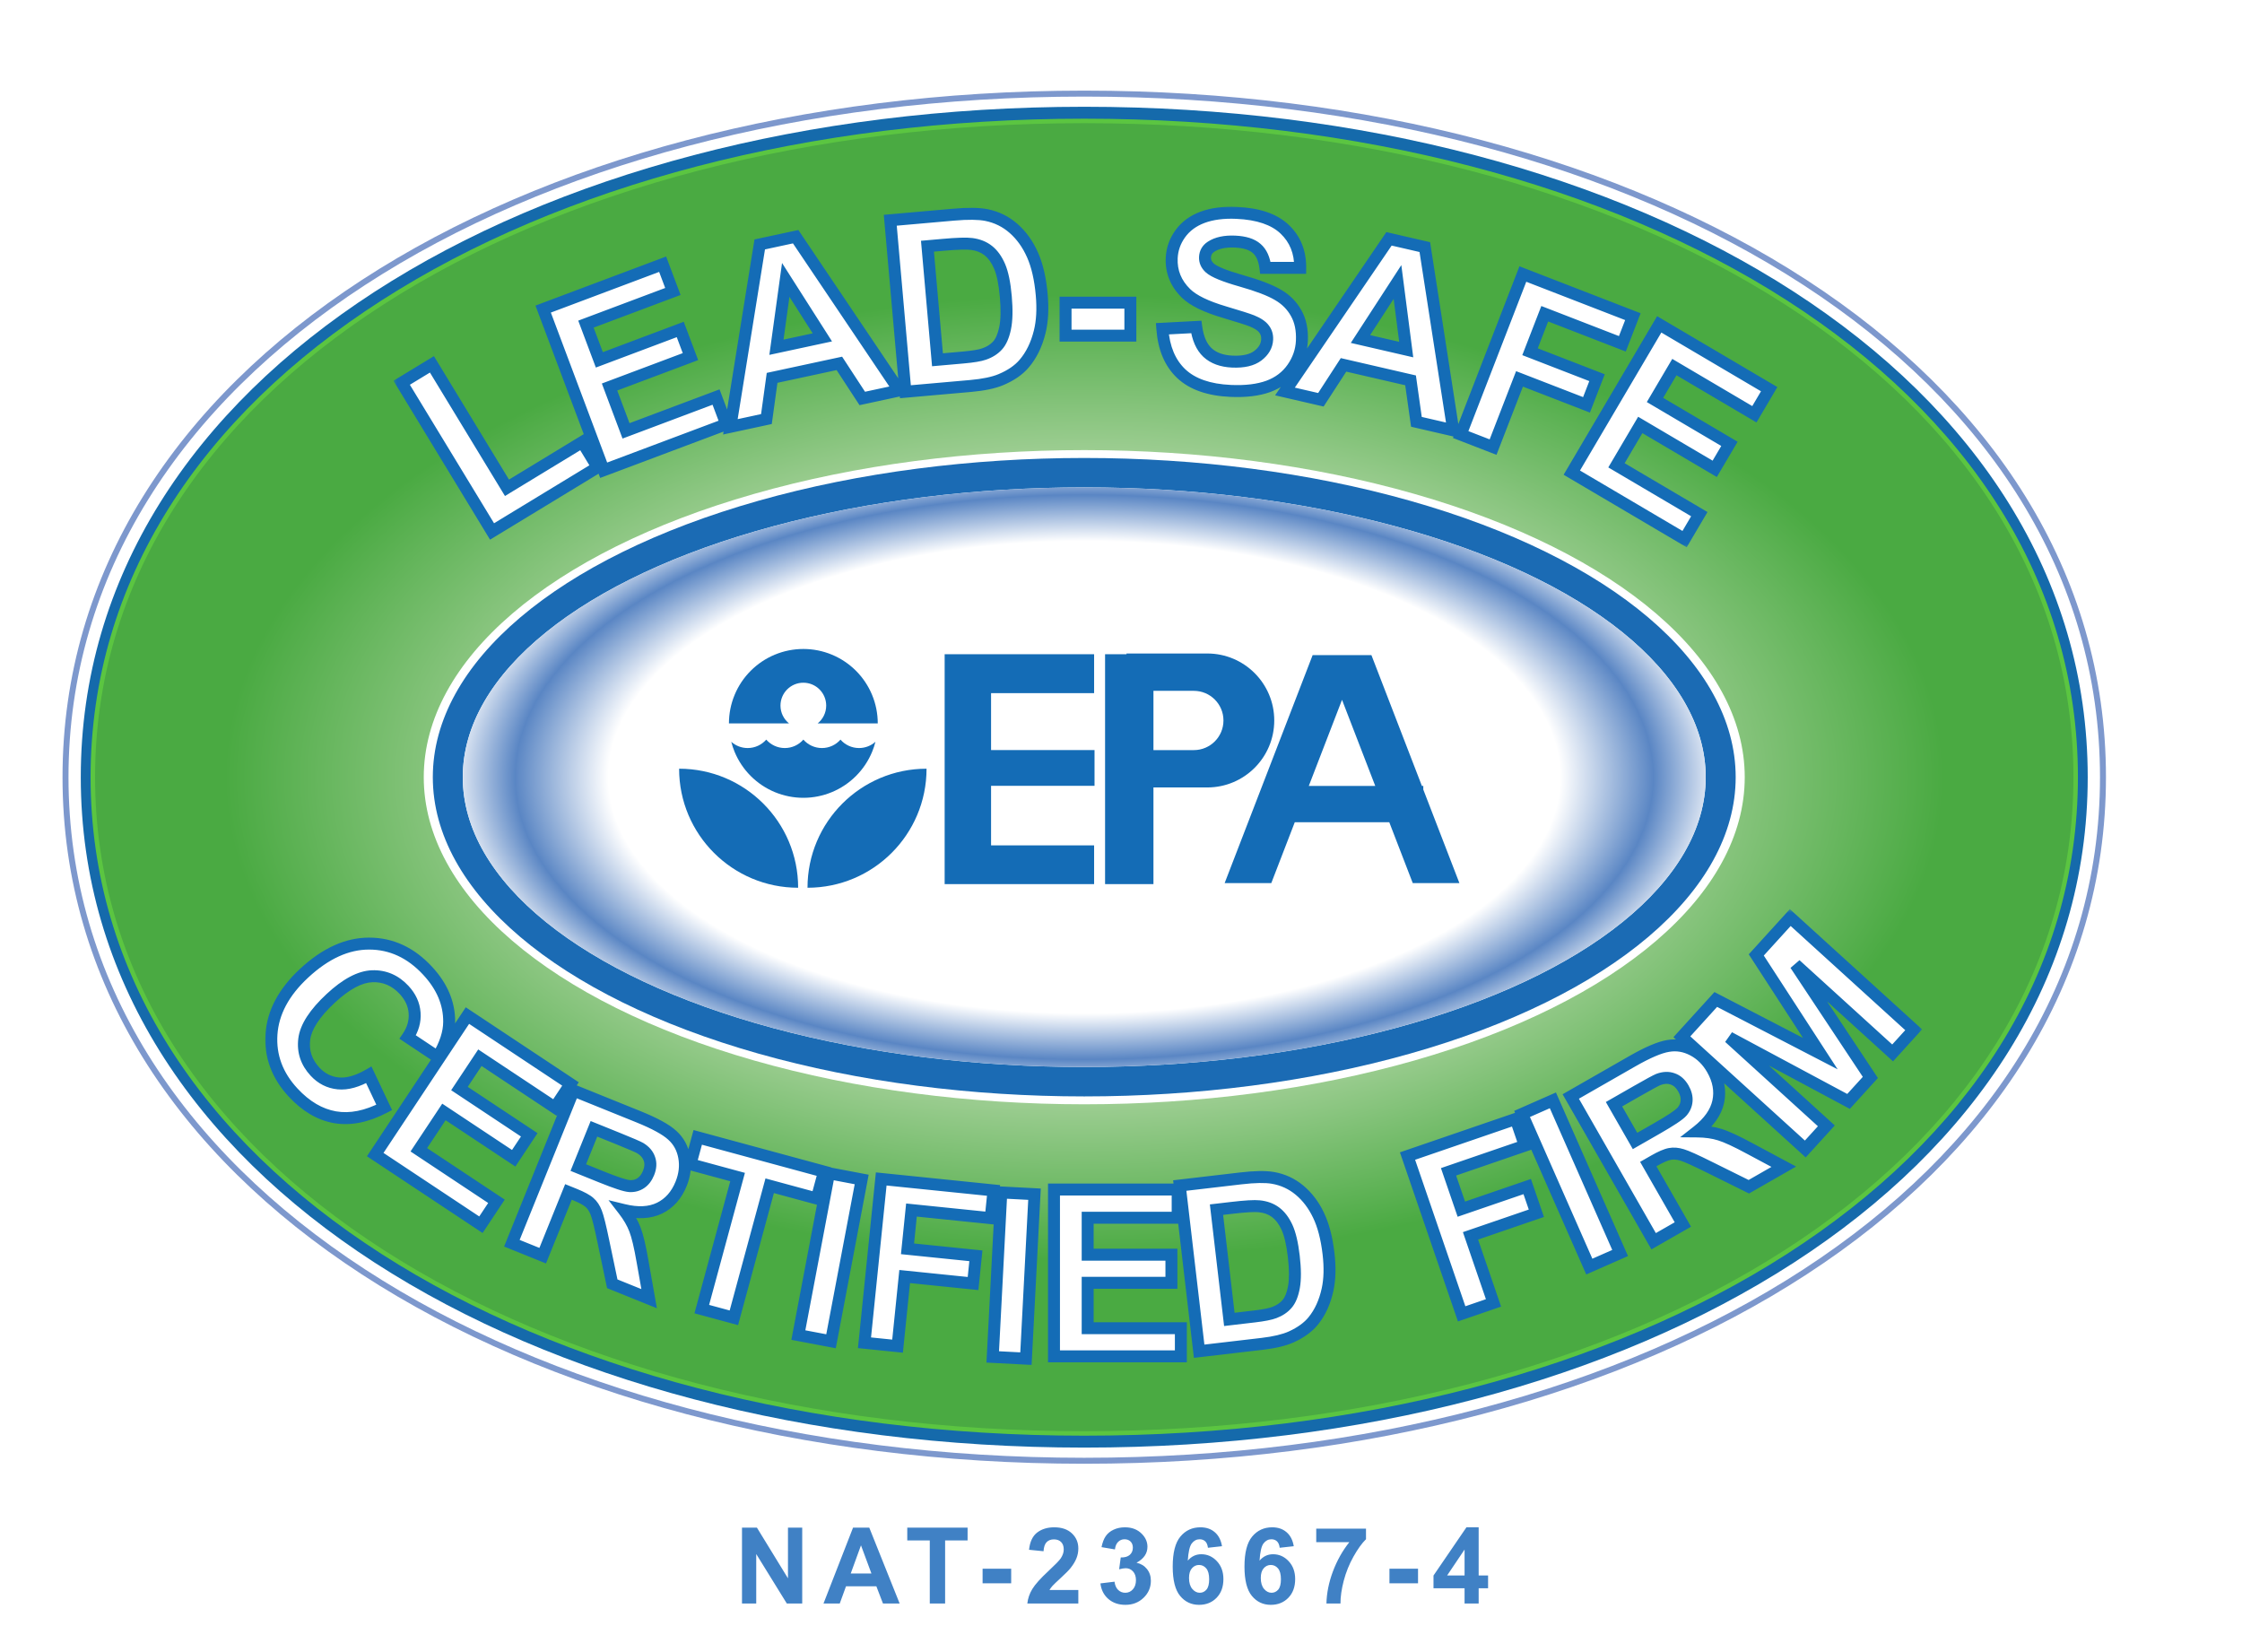
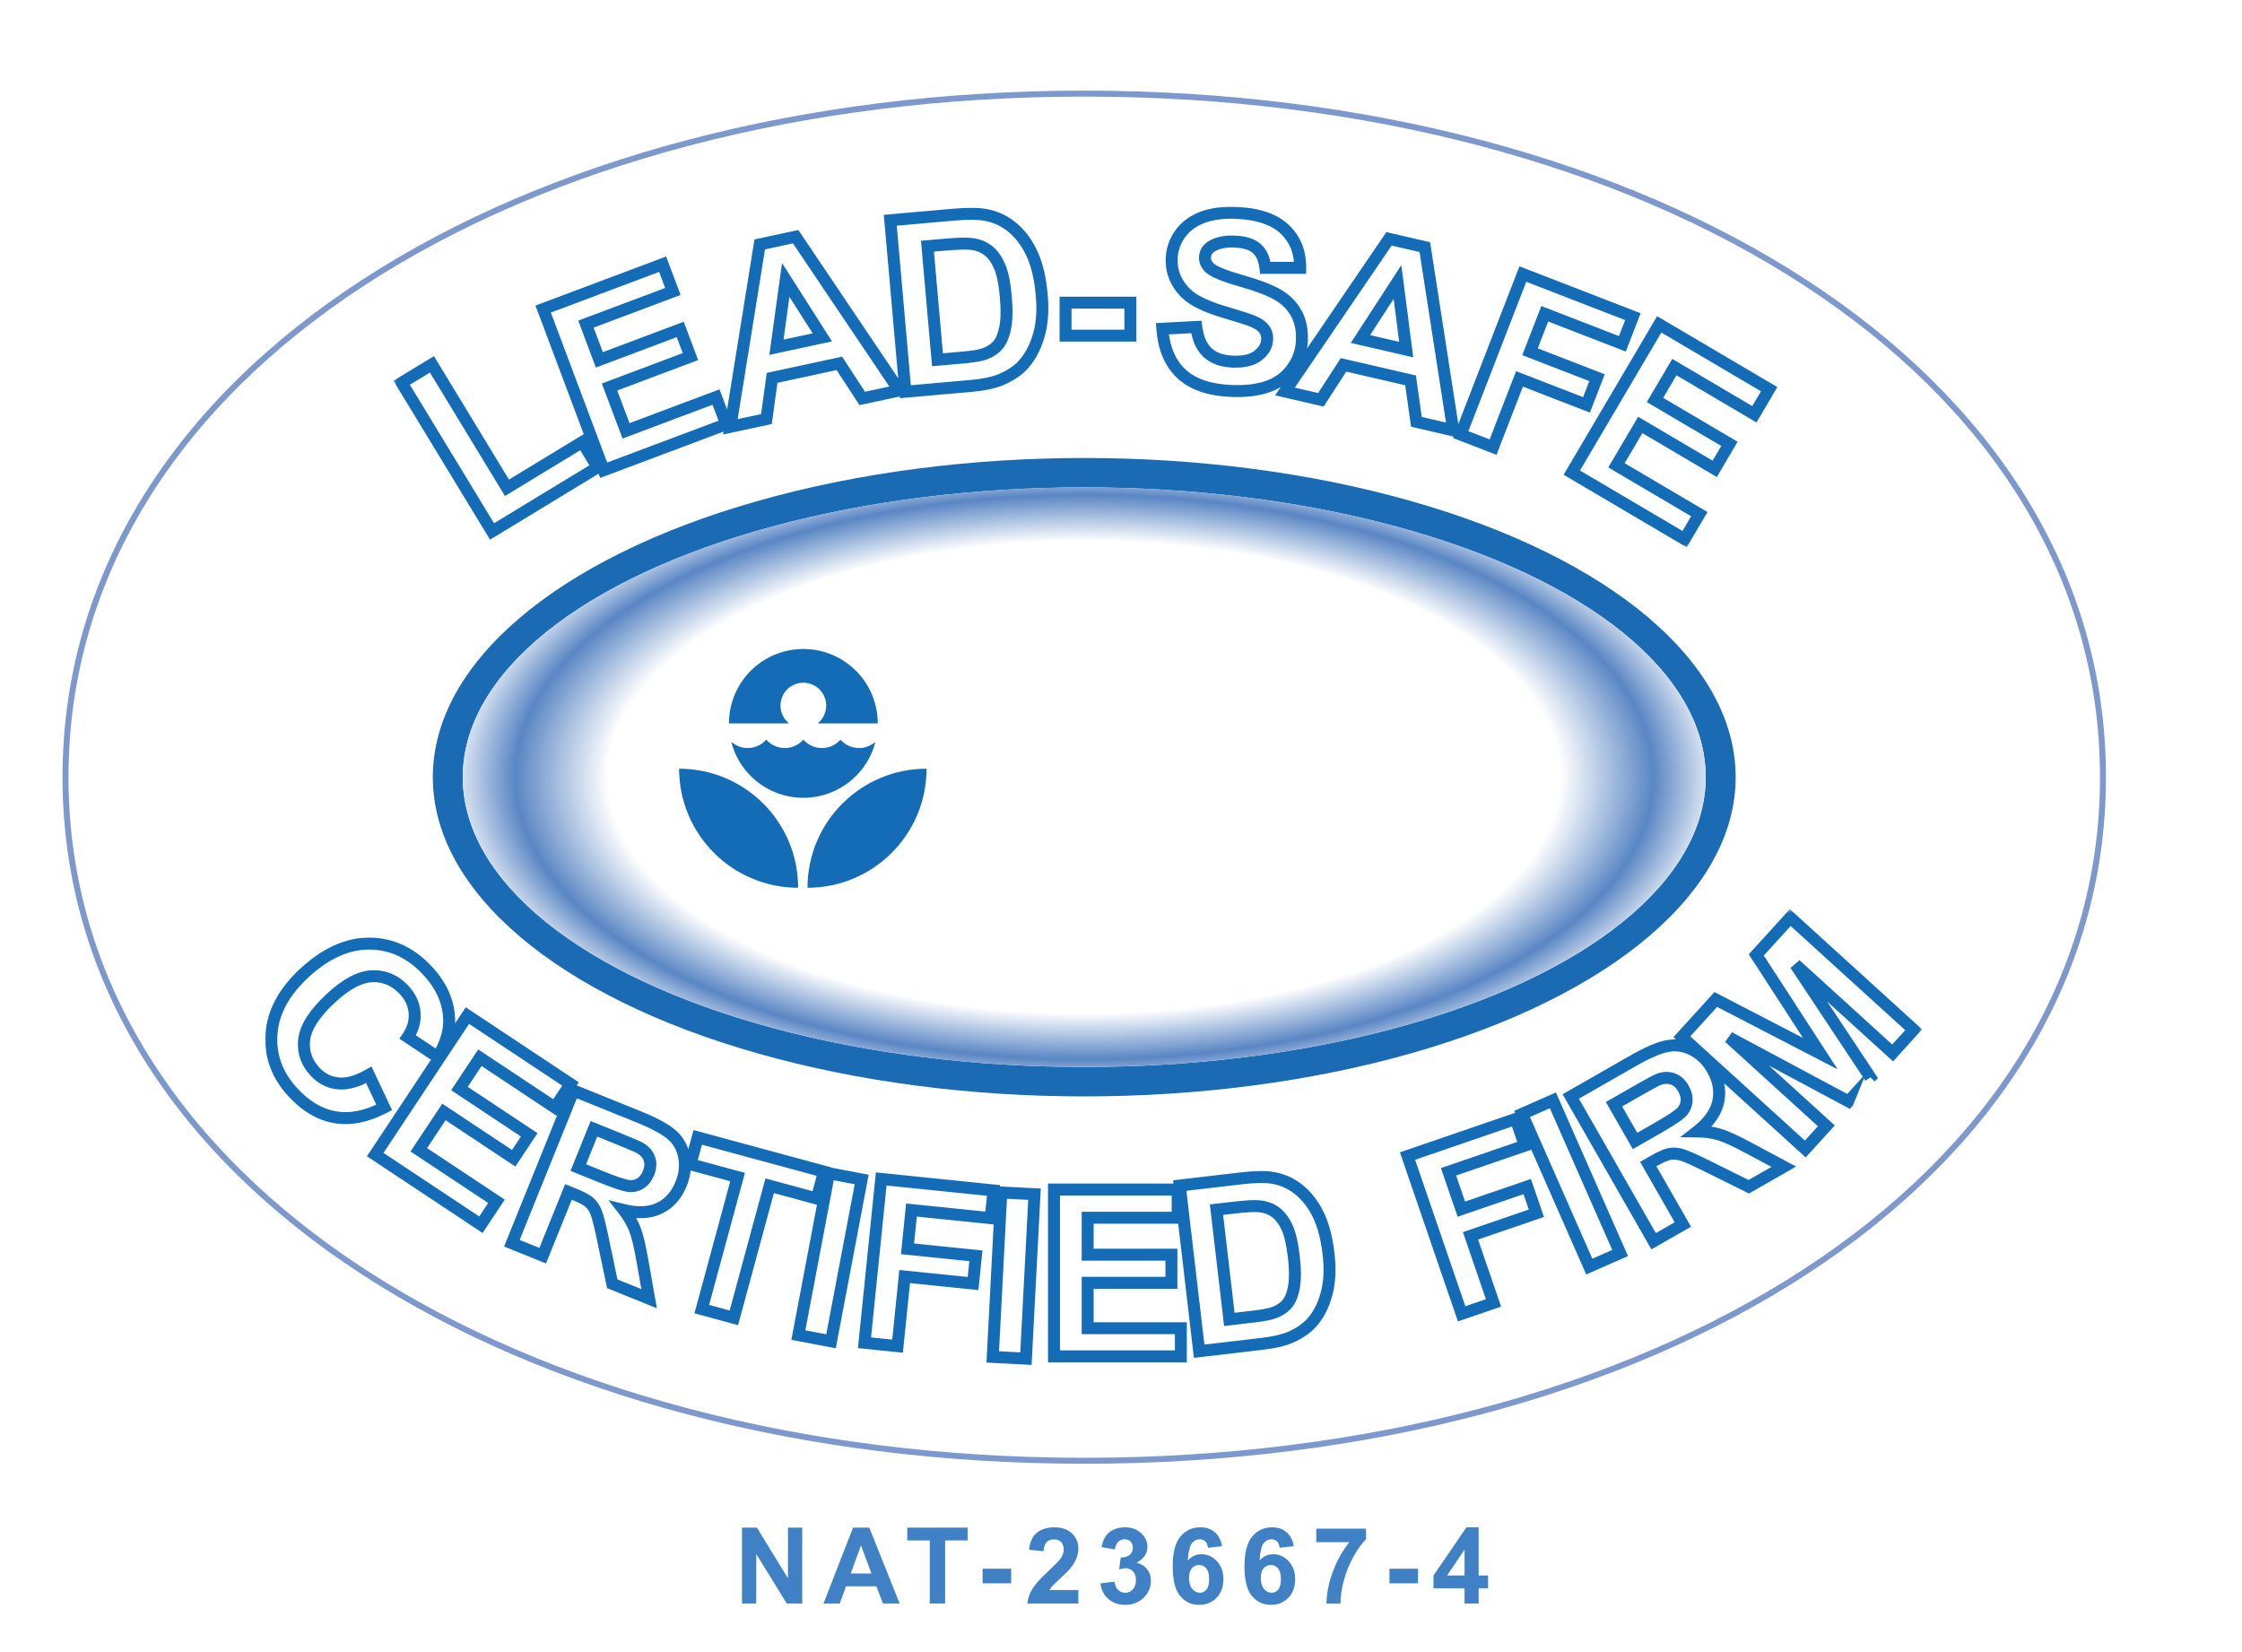
<svg xmlns="http://www.w3.org/2000/svg" width="247" height="182" viewBox="0 0 247 182" fill="none">
-   <path d="M230.003 85.617C230.003 129.757 180.508 159.472 119.451 159.472C58.395 159.472 8.899 129.757 8.899 85.617C8.899 41.477 58.395 11.762 119.451 11.762C180.508 11.762 230.003 41.477 230.003 85.617Z" fill="#156AAB" />
-   <path d="M228.676 85.618C228.676 107.19 216.486 125.256 196.726 137.94C176.964 150.625 149.645 157.913 119.451 157.913C89.258 157.913 61.939 150.625 42.177 137.94C22.417 125.256 10.227 107.19 10.227 85.618C10.227 64.045 22.417 45.979 42.177 33.296C61.939 20.61 89.258 13.322 119.451 13.322C149.645 13.322 176.964 20.61 196.726 33.296C216.486 45.979 228.676 64.045 228.676 85.618Z" fill="url(#paint0_radial_163_1230)" stroke="#5BC541" stroke-width="0.494" />
  <path d="M231.684 85.618C231.684 108.081 219.167 126.897 198.865 140.111C178.56 153.327 150.485 160.923 119.451 160.923C88.416 160.923 60.342 153.327 40.036 140.111C19.735 126.897 7.217 108.081 7.217 85.618C7.217 63.154 19.735 44.339 40.036 31.125C60.342 17.908 88.416 10.312 119.451 10.312C150.485 10.312 178.56 17.908 198.865 31.125C219.167 44.339 231.684 63.154 231.684 85.618Z" stroke="#7D98CD" stroke-width="0.658" />
  <ellipse cx="119.451" cy="85.618" rx="72.766" ry="36.033" fill="white" />
-   <ellipse opacity="0.4" cx="119.45" cy="85.617" rx="68.467" ry="31.926" fill="#ADADAD" />
  <ellipse cx="119.451" cy="85.618" rx="71.768" ry="35.166" fill="#1B6BB4" />
  <ellipse cx="119.45" cy="85.617" rx="68.467" ry="31.926" fill="white" />
  <ellipse cx="119.45" cy="85.617" rx="68.467" ry="31.926" fill="url(#paint1_radial_163_1230)" />
-   <path fill-rule="evenodd" clip-rule="evenodd" d="M124.105 72.072V71.991H133.005C137.08 71.991 140.384 75.295 140.384 79.37C140.384 83.444 137.08 86.748 133.005 86.748H127.075V97.399H121.745V72.072H124.105ZM127.075 76.105H131.524C133.327 76.105 134.788 77.567 134.788 79.37C134.788 81.172 133.327 82.634 131.524 82.634H127.075V76.105ZM104.072 97.399V72.072H120.537V76.357H109.185V82.63H120.584V86.568H109.185V93.132H120.537V97.399H104.072ZM134.918 97.286L144.612 72.171H151.089L156.651 86.583H156.804V86.981L160.782 97.286H155.643L153.055 90.579H142.645L140.057 97.286H134.918ZM147.85 77.094L151.512 86.583H144.188L147.85 77.094Z" fill="#146CB6" />
  <path fill-rule="evenodd" clip-rule="evenodd" d="M96.702 79.691C96.702 78.614 96.49 77.548 96.078 76.554C95.666 75.559 95.062 74.656 94.301 73.894C93.539 73.133 92.636 72.529 91.641 72.117C90.647 71.705 89.581 71.493 88.504 71.493C87.428 71.493 86.362 71.705 85.367 72.117C84.373 72.529 83.469 73.133 82.708 73.894C81.946 74.656 81.343 75.559 80.931 76.554C80.519 77.548 80.307 78.614 80.307 79.691L86.924 79.691C86.352 79.229 85.985 78.522 85.985 77.729C85.985 76.338 87.112 75.21 88.503 75.21C89.894 75.21 91.022 76.338 91.022 77.729C91.022 78.522 90.655 79.229 90.082 79.691H96.702ZM86.461 82.407C87.277 82.407 88.008 82.047 88.506 81.478C89.004 82.047 89.735 82.407 90.551 82.407C91.366 82.407 92.097 82.048 92.595 81.479C93.093 82.048 93.824 82.407 94.639 82.407C95.334 82.407 95.969 82.145 96.449 81.716C96.353 82.094 96.229 82.466 96.079 82.828C95.667 83.823 95.063 84.727 94.302 85.488C93.541 86.249 92.637 86.853 91.642 87.265C90.648 87.677 89.582 87.889 88.505 87.889C87.429 87.889 86.363 87.677 85.368 87.265C84.374 86.853 83.47 86.249 82.709 85.488C81.948 84.727 81.344 83.823 80.932 82.828C80.782 82.466 80.658 82.094 80.562 81.716C81.042 82.146 81.676 82.407 82.372 82.407C83.187 82.407 83.919 82.047 84.416 81.478C84.914 82.047 85.646 82.407 86.461 82.407ZM102.077 84.683C94.835 84.683 88.963 90.554 88.963 97.796C96.206 97.796 102.077 91.925 102.077 84.683ZM74.817 84.683C82.06 84.683 87.931 90.554 87.931 97.796C80.689 97.796 74.817 91.925 74.817 84.683Z" fill="#146CB6" />
  <g filter="url(#filter0_d_163_1230)">
    <mask id="path-10-outside-1_163_1230" maskUnits="userSpaceOnUse" x="29.053" y="99.094" width="183" height="51" fill="black">
      <rect fill="white" x="29.053" y="99.094" width="183" height="51" />
      <path fill-rule="evenodd" clip-rule="evenodd" d="M199.053 125.589L185.456 113.227L189.192 109.118L200.71 115.084L193.653 104.212L197.397 100.094L210.993 112.456L208.674 115.007L197.972 105.276L206.221 117.706L203.817 120.349L190.669 113.307L201.372 123.039L199.053 125.589ZM40.797 117.422L42.494 121.011C40.554 122.022 38.747 122.383 37.072 122.091C35.409 121.8 33.872 120.895 32.459 119.376C30.712 117.496 29.916 115.355 30.072 112.954C30.234 110.547 31.43 108.307 33.657 106.237C36.014 104.046 38.408 102.955 40.839 102.963C43.277 102.965 45.418 103.957 47.261 105.94C48.871 107.672 49.667 109.555 49.649 111.588C49.642 112.794 49.222 114.085 48.388 115.46L45.082 113.259C45.66 112.409 45.913 111.52 45.842 110.591C45.776 109.668 45.39 108.826 44.683 108.067C43.708 107.017 42.538 106.514 41.175 106.558C39.817 106.608 38.294 107.417 36.608 108.985C34.818 110.649 33.842 112.155 33.681 113.505C33.52 114.856 33.918 116.046 34.876 117.076C35.582 117.835 36.431 118.264 37.422 118.363C38.414 118.461 39.539 118.148 40.797 117.422ZM41.502 126.205L51.662 110.893L63.016 118.426L61.297 121.016L53.035 115.534L50.783 118.929L58.47 124.03L56.759 126.61L49.071 121.509L46.306 125.676L54.86 131.353L53.148 133.932L41.502 126.205ZM116.282 130.053V148.429H130.259V145.333H119.993V140.331H129.219V137.235H119.993V133.161H129.908V130.053H116.282ZM130.139 129.616L136.874 128.828C138.393 128.65 139.565 128.631 140.389 128.77C141.496 128.96 142.479 129.413 143.337 130.129C144.195 130.844 144.891 131.764 145.427 132.888C145.961 134.003 146.328 135.416 146.528 137.125C146.704 138.628 146.669 139.944 146.423 141.075C146.122 142.457 145.596 143.608 144.846 144.529C144.279 145.226 143.473 145.813 142.427 146.289C141.643 146.641 140.571 146.897 139.21 147.056L132.275 147.868L130.139 129.616ZM134.185 132.272L135.6 144.362L138.352 144.039C139.381 143.919 140.117 143.774 140.56 143.604C141.14 143.385 141.604 143.074 141.953 142.671C142.309 142.268 142.564 141.645 142.718 140.802C142.871 139.951 142.865 138.821 142.7 137.41C142.535 135.998 142.283 134.93 141.946 134.204C141.609 133.478 141.191 132.929 140.693 132.558C140.195 132.187 139.593 131.968 138.887 131.899C138.359 131.843 137.343 131.903 135.841 132.079L134.185 132.272ZM155.231 126.368L161.194 143.75L164.704 142.546L162.169 135.159L169.426 132.67L168.417 129.729L161.161 132.219L159.749 128.104L168.155 125.22L167.147 122.28L155.231 126.368ZM175.258 138.544L167.849 121.727L171.245 120.231L178.653 137.048L175.258 138.544ZM173.215 119.804L182.345 135.752L185.565 133.908L181.754 127.251L182.406 126.877C183.146 126.454 183.722 126.206 184.133 126.134C184.54 126.055 184.99 126.091 185.481 126.243C185.969 126.388 186.981 126.844 188.517 127.611L192.832 129.748L196.683 127.543L192.955 125.547C191.476 124.747 190.369 124.235 189.634 124.01C188.906 123.782 188.078 123.664 187.149 123.656C188.432 122.652 189.204 121.56 189.463 120.382C189.718 119.196 189.503 118.004 188.818 116.808C188.278 115.865 187.566 115.16 186.683 114.693C185.799 114.227 184.889 114.074 183.951 114.235C183.016 114.385 181.696 114.948 179.992 115.924L173.215 119.804ZM182.679 123.341L180.296 124.705L177.979 120.659L180.492 119.22C181.798 118.473 182.591 118.042 182.873 117.929C183.445 117.717 183.968 117.697 184.442 117.869C184.919 118.029 185.311 118.377 185.618 118.914C185.892 119.393 186.012 119.854 185.977 120.297C185.942 120.741 185.77 121.138 185.46 121.489C185.151 121.839 184.223 122.457 182.679 123.341ZM63.354 119.15L56.558 135.97L59.954 137.342L62.791 130.32L63.48 130.599C64.26 130.914 64.803 131.209 65.11 131.484C65.42 131.752 65.666 132.123 65.849 132.597C66.034 133.063 66.298 134.126 66.642 135.787L67.618 140.439L71.68 142.08L70.952 137.969C70.67 136.333 70.391 135.162 70.116 134.454C69.849 133.75 69.435 133.036 68.874 132.311C70.436 132.693 71.754 132.625 72.827 132.106C73.903 131.58 74.695 130.686 75.205 129.424C75.607 128.429 75.719 127.447 75.542 126.477C75.364 125.506 74.927 124.707 74.229 124.078C73.542 123.444 72.299 122.764 70.502 122.038L63.354 119.15ZM66.389 128.651L63.876 127.636L65.6 123.368L68.251 124.438C69.628 124.995 70.446 125.348 70.706 125.497C71.219 125.811 71.554 126.205 71.71 126.677C71.877 127.145 71.847 127.662 71.618 128.228C71.414 128.733 71.129 129.107 70.764 129.351C70.398 129.595 69.985 129.704 69.524 129.677C69.063 129.651 68.018 129.309 66.389 128.651ZM77.48 143.227L81.426 128.681L76.23 127.272L77.034 124.31L90.947 128.084L90.144 131.046L84.961 129.64L81.015 144.186L77.48 143.227ZM91.498 128.265L88.119 146.089L91.718 146.771L95.096 128.948L91.498 128.265ZM109.534 148.495L110.477 130.378L114.135 130.569L113.192 148.685L109.534 148.495ZM97.249 128.89L95.404 146.937L99.048 147.309L99.832 139.64L107.366 140.41L107.678 137.357L100.144 136.587L100.581 132.315L109.309 133.207L109.621 130.154L97.249 128.89Z" />
    </mask>
    <path fill-rule="evenodd" clip-rule="evenodd" d="M199.053 125.589L185.456 113.227L189.192 109.118L200.71 115.084L193.653 104.212L197.397 100.094L210.993 112.456L208.674 115.007L197.972 105.276L206.221 117.706L203.817 120.349L190.669 113.307L201.372 123.039L199.053 125.589ZM40.797 117.422L42.494 121.011C40.554 122.022 38.747 122.383 37.072 122.091C35.409 121.8 33.872 120.895 32.459 119.376C30.712 117.496 29.916 115.355 30.072 112.954C30.234 110.547 31.43 108.307 33.657 106.237C36.014 104.046 38.408 102.955 40.839 102.963C43.277 102.965 45.418 103.957 47.261 105.94C48.871 107.672 49.667 109.555 49.649 111.588C49.642 112.794 49.222 114.085 48.388 115.46L45.082 113.259C45.66 112.409 45.913 111.52 45.842 110.591C45.776 109.668 45.39 108.826 44.683 108.067C43.708 107.017 42.538 106.514 41.175 106.558C39.817 106.608 38.294 107.417 36.608 108.985C34.818 110.649 33.842 112.155 33.681 113.505C33.52 114.856 33.918 116.046 34.876 117.076C35.582 117.835 36.431 118.264 37.422 118.363C38.414 118.461 39.539 118.148 40.797 117.422ZM41.502 126.205L51.662 110.893L63.016 118.426L61.297 121.016L53.035 115.534L50.783 118.929L58.47 124.03L56.759 126.61L49.071 121.509L46.306 125.676L54.86 131.353L53.148 133.932L41.502 126.205ZM116.282 130.053V148.429H130.259V145.333H119.993V140.331H129.219V137.235H119.993V133.161H129.908V130.053H116.282ZM130.139 129.616L136.874 128.828C138.393 128.65 139.565 128.631 140.389 128.77C141.496 128.96 142.479 129.413 143.337 130.129C144.195 130.844 144.891 131.764 145.427 132.888C145.961 134.003 146.328 135.416 146.528 137.125C146.704 138.628 146.669 139.944 146.423 141.075C146.122 142.457 145.596 143.608 144.846 144.529C144.279 145.226 143.473 145.813 142.427 146.289C141.643 146.641 140.571 146.897 139.21 147.056L132.275 147.868L130.139 129.616ZM134.185 132.272L135.6 144.362L138.352 144.039C139.381 143.919 140.117 143.774 140.56 143.604C141.14 143.385 141.604 143.074 141.953 142.671C142.309 142.268 142.564 141.645 142.718 140.802C142.871 139.951 142.865 138.821 142.7 137.41C142.535 135.998 142.283 134.93 141.946 134.204C141.609 133.478 141.191 132.929 140.693 132.558C140.195 132.187 139.593 131.968 138.887 131.899C138.359 131.843 137.343 131.903 135.841 132.079L134.185 132.272ZM155.231 126.368L161.194 143.75L164.704 142.546L162.169 135.159L169.426 132.67L168.417 129.729L161.161 132.219L159.749 128.104L168.155 125.22L167.147 122.28L155.231 126.368ZM175.258 138.544L167.849 121.727L171.245 120.231L178.653 137.048L175.258 138.544ZM173.215 119.804L182.345 135.752L185.565 133.908L181.754 127.251L182.406 126.877C183.146 126.454 183.722 126.206 184.133 126.134C184.54 126.055 184.99 126.091 185.481 126.243C185.969 126.388 186.981 126.844 188.517 127.611L192.832 129.748L196.683 127.543L192.955 125.547C191.476 124.747 190.369 124.235 189.634 124.01C188.906 123.782 188.078 123.664 187.149 123.656C188.432 122.652 189.204 121.56 189.463 120.382C189.718 119.196 189.503 118.004 188.818 116.808C188.278 115.865 187.566 115.16 186.683 114.693C185.799 114.227 184.889 114.074 183.951 114.235C183.016 114.385 181.696 114.948 179.992 115.924L173.215 119.804ZM182.679 123.341L180.296 124.705L177.979 120.659L180.492 119.22C181.798 118.473 182.591 118.042 182.873 117.929C183.445 117.717 183.968 117.697 184.442 117.869C184.919 118.029 185.311 118.377 185.618 118.914C185.892 119.393 186.012 119.854 185.977 120.297C185.942 120.741 185.77 121.138 185.46 121.489C185.151 121.839 184.223 122.457 182.679 123.341ZM63.354 119.15L56.558 135.97L59.954 137.342L62.791 130.32L63.48 130.599C64.26 130.914 64.803 131.209 65.11 131.484C65.42 131.752 65.666 132.123 65.849 132.597C66.034 133.063 66.298 134.126 66.642 135.787L67.618 140.439L71.68 142.08L70.952 137.969C70.67 136.333 70.391 135.162 70.116 134.454C69.849 133.75 69.435 133.036 68.874 132.311C70.436 132.693 71.754 132.625 72.827 132.106C73.903 131.58 74.695 130.686 75.205 129.424C75.607 128.429 75.719 127.447 75.542 126.477C75.364 125.506 74.927 124.707 74.229 124.078C73.542 123.444 72.299 122.764 70.502 122.038L63.354 119.15ZM66.389 128.651L63.876 127.636L65.6 123.368L68.251 124.438C69.628 124.995 70.446 125.348 70.706 125.497C71.219 125.811 71.554 126.205 71.71 126.677C71.877 127.145 71.847 127.662 71.618 128.228C71.414 128.733 71.129 129.107 70.764 129.351C70.398 129.595 69.985 129.704 69.524 129.677C69.063 129.651 68.018 129.309 66.389 128.651ZM77.48 143.227L81.426 128.681L76.23 127.272L77.034 124.31L90.947 128.084L90.144 131.046L84.961 129.64L81.015 144.186L77.48 143.227ZM91.498 128.265L88.119 146.089L91.718 146.771L95.096 128.948L91.498 128.265ZM109.534 148.495L110.477 130.378L114.135 130.569L113.192 148.685L109.534 148.495ZM97.249 128.89L95.404 146.937L99.048 147.309L99.832 139.64L107.366 140.41L107.678 137.357L100.144 136.587L100.581 132.315L109.309 133.207L109.621 130.154L97.249 128.89Z" fill="white" />
-     <path d="M185.456 113.227L184.969 112.784L184.526 113.271L185.013 113.714L185.456 113.227ZM199.053 125.589L198.61 126.076L199.097 126.519L199.54 126.032L199.053 125.589ZM189.192 109.118L189.495 108.534L189.045 108.301L188.705 108.675L189.192 109.118ZM200.71 115.084L200.407 115.668L202.617 116.813L201.262 114.726L200.71 115.084ZM193.653 104.212L193.166 103.769L192.824 104.145L193.101 104.57L193.653 104.212ZM197.397 100.094L197.84 99.607L197.353 99.164L196.91 99.651L197.397 100.094ZM210.993 112.456L211.481 112.899L211.923 112.412L211.436 111.969L210.993 112.456ZM208.674 115.007L208.232 115.494L208.719 115.937L209.162 115.45L208.674 115.007ZM197.972 105.276L198.414 104.788L197.423 105.64L197.972 105.276ZM206.221 117.706L206.708 118.149L207.053 117.769L206.769 117.342L206.221 117.706ZM203.817 120.349L203.506 120.929L203.959 121.172L204.304 120.792L203.817 120.349ZM190.669 113.307L190.98 112.727L190.226 113.794L190.669 113.307ZM201.372 123.039L201.859 123.482L202.302 122.995L201.815 122.552L201.372 123.039ZM42.494 121.011L42.799 121.595L43.36 121.302L43.089 120.73L42.494 121.011ZM40.797 117.422L41.392 117.141L41.086 116.496L40.468 116.852L40.797 117.422ZM37.072 122.091L36.958 122.74L36.959 122.74L37.072 122.091ZM32.459 119.376L32.941 118.928L32.459 119.376ZM30.072 112.954L29.415 112.91L29.415 112.911L30.072 112.954ZM33.657 106.237L34.105 106.719L33.657 106.237ZM40.839 102.963L40.837 103.621L40.839 103.621L40.839 102.963ZM47.261 105.94L47.743 105.492L47.261 105.94ZM49.649 111.588L48.991 111.582L48.991 111.584L49.649 111.588ZM48.388 115.46L48.023 116.008L48.595 116.389L48.951 115.802L48.388 115.46ZM45.082 113.259L44.538 112.889L44.163 113.438L44.717 113.807L45.082 113.259ZM45.842 110.591L45.185 110.637L45.185 110.641L45.842 110.591ZM44.683 108.067L45.166 107.618L44.683 108.067ZM41.175 106.558L41.154 105.9L41.15 105.9L41.175 106.558ZM36.608 108.985L36.16 108.503H36.16L36.608 108.985ZM34.876 117.076L34.394 117.524L34.876 117.076ZM37.422 118.363L37.357 119.018H37.357L37.422 118.363ZM51.662 110.893L52.026 110.344L51.478 109.98L51.114 110.529L51.662 110.893ZM41.502 126.205L40.954 125.841L40.59 126.389L41.138 126.753L41.502 126.205ZM63.016 118.426L63.565 118.79L63.928 118.241L63.38 117.878L63.016 118.426ZM61.297 121.016L60.933 121.565L61.482 121.929L61.846 121.38L61.297 121.016ZM53.035 115.534L53.399 114.986L52.851 114.622L52.487 115.17L53.035 115.534ZM50.783 118.929L50.234 118.565L49.87 119.114L50.419 119.477L50.783 118.929ZM58.47 124.03L59.019 124.394L59.383 123.845L58.834 123.481L58.47 124.03ZM56.759 126.61L56.395 127.158L56.943 127.522L57.307 126.974L56.759 126.61ZM49.071 121.509L49.435 120.96L48.886 120.596L48.523 121.145L49.071 121.509ZM46.306 125.676L45.757 125.312L45.393 125.861L45.942 126.225L46.306 125.676ZM54.86 131.353L55.409 131.716L55.773 131.168L55.224 130.804L54.86 131.353ZM53.148 133.932L52.785 134.481L53.333 134.845L53.697 134.296L53.148 133.932ZM116.282 148.429H115.624V149.087H116.282V148.429ZM116.282 130.053V129.394H115.624V130.053H116.282ZM130.259 148.429V149.087H130.917V148.429H130.259ZM130.259 145.333H130.917V144.675H130.259V145.333ZM119.993 145.333H119.335V145.991H119.993V145.333ZM119.993 140.331V139.673H119.335V140.331H119.993ZM129.219 140.331V140.99H129.877V140.331H129.219ZM129.219 137.235H129.877V136.577H129.219V137.235ZM119.993 137.235H119.335V137.893H119.993V137.235ZM119.993 133.161V132.503H119.335V133.161H119.993ZM129.908 133.161V133.819H130.566V133.161H129.908ZM129.908 130.053H130.566V129.394H129.908V130.053ZM136.874 128.828L136.798 128.174L136.874 128.828ZM130.139 129.616L130.062 128.962L129.408 129.039L129.485 129.693L130.139 129.616ZM140.389 128.77L140.5 128.121L140.498 128.121L140.389 128.77ZM143.337 130.129L142.915 130.634L142.915 130.634L143.337 130.129ZM145.427 132.888L144.832 133.171L144.833 133.172L145.427 132.888ZM146.528 137.125L145.875 137.202L146.528 137.125ZM146.423 141.075L147.066 141.216L147.066 141.215L146.423 141.075ZM144.846 144.529L144.335 144.113L144.335 144.114L144.846 144.529ZM142.427 146.289L142.697 146.889L142.699 146.888L142.427 146.289ZM139.21 147.056L139.286 147.71L139.21 147.056ZM132.275 147.868L131.621 147.945L131.698 148.598L132.352 148.522L132.275 147.868ZM135.6 144.362L134.947 144.438L135.023 145.092L135.677 145.015L135.6 144.362ZM134.185 132.272L134.109 131.619L133.455 131.695L133.532 132.349L134.185 132.272ZM138.352 144.039L138.275 143.386L138.352 144.039ZM140.56 143.604L140.327 142.989L140.325 142.99L140.56 143.604ZM141.953 142.671L141.459 142.236L141.455 142.241L141.953 142.671ZM142.718 140.802L143.366 140.921L143.366 140.919L142.718 140.802ZM142.7 137.41L143.354 137.333L142.7 137.41ZM141.946 134.204L141.349 134.481V134.481L141.946 134.204ZM140.693 132.558L140.3 133.086V133.086L140.693 132.558ZM138.887 131.899L138.818 132.553L138.823 132.554L138.887 131.899ZM135.841 132.079L135.918 132.732H135.918L135.841 132.079ZM161.194 143.75L160.572 143.964L160.785 144.586L161.408 144.373L161.194 143.75ZM155.231 126.368L155.017 125.745L154.394 125.959L154.608 126.582L155.231 126.368ZM164.704 142.546L164.917 143.168L165.54 142.955L165.326 142.332L164.704 142.546ZM162.169 135.159L161.956 134.536L161.333 134.75L161.547 135.373L162.169 135.159ZM169.426 132.67L169.639 133.292L170.262 133.079L170.048 132.456L169.426 132.67ZM168.417 129.729L169.04 129.515L168.826 128.893L168.203 129.106L168.417 129.729ZM161.161 132.219L160.538 132.432L160.752 133.055L161.374 132.841L161.161 132.219ZM159.749 128.104L159.535 127.482L158.913 127.695L159.126 128.318L159.749 128.104ZM168.155 125.22L168.369 125.843L168.992 125.629L168.778 125.007L168.155 125.22ZM167.147 122.28L167.769 122.066L167.556 121.444L166.933 121.657L167.147 122.28ZM167.849 121.727L167.584 121.124L166.982 121.39L167.247 121.992L167.849 121.727ZM175.258 138.544L174.655 138.809L174.921 139.412L175.523 139.146L175.258 138.544ZM171.245 120.231L171.847 119.966L171.582 119.363L170.98 119.629L171.245 120.231ZM178.653 137.048L178.918 137.651L179.521 137.385L179.255 136.783L178.653 137.048ZM182.345 135.752L181.774 136.079L182.101 136.65L182.673 136.323L182.345 135.752ZM173.215 119.804L172.888 119.233L172.316 119.56L172.643 120.131L173.215 119.804ZM185.565 133.908L185.892 134.48L186.464 134.153L186.137 133.581L185.565 133.908ZM181.754 127.251L181.427 126.68L180.855 127.007L181.182 127.578L181.754 127.251ZM182.406 126.877L182.079 126.306L182.079 126.306L182.406 126.877ZM184.133 126.134L184.246 126.783L184.259 126.78L184.133 126.134ZM185.481 126.243L185.287 126.872L185.294 126.874L185.481 126.243ZM188.517 127.611L188.223 128.2L188.225 128.2L188.517 127.611ZM192.832 129.748L192.54 130.338L192.855 130.494L193.159 130.319L192.832 129.748ZM196.683 127.543L197.01 128.114L198.042 127.524L196.994 126.963L196.683 127.543ZM192.955 125.547L192.641 126.126L192.644 126.127L192.955 125.547ZM189.634 124.01L189.437 124.638L189.442 124.64L189.634 124.01ZM187.149 123.656L186.743 123.138L185.259 124.299L187.144 124.315L187.149 123.656ZM189.463 120.382L190.106 120.523L190.106 120.52L189.463 120.382ZM188.818 116.808L188.246 117.135L188.246 117.135L188.818 116.808ZM183.951 114.235L184.055 114.885L184.062 114.884L183.951 114.235ZM179.992 115.924L180.319 116.495V116.495L179.992 115.924ZM180.296 124.705L179.725 125.032L180.052 125.604L180.623 125.277L180.296 124.705ZM182.679 123.341L183.006 123.913V123.913L182.679 123.341ZM177.979 120.659L177.652 120.087L177.081 120.414L177.408 120.986L177.979 120.659ZM180.492 119.22L180.165 118.649L180.165 118.649L180.492 119.22ZM182.873 117.929L182.644 117.312L182.636 117.315L182.628 117.318L182.873 117.929ZM184.442 117.869L184.218 118.487L184.225 118.49L184.232 118.493L184.442 117.869ZM185.618 118.914L185.047 119.241L185.618 118.914ZM185.46 121.489L184.967 121.053L184.967 121.053L185.46 121.489ZM56.558 135.97L55.948 135.723L55.701 136.334L56.312 136.58L56.558 135.97ZM63.354 119.15L63.601 118.54L62.99 118.293L62.744 118.903L63.354 119.15ZM59.954 137.342L59.708 137.952L60.318 138.199L60.565 137.589L59.954 137.342ZM62.791 130.32L63.038 129.71L62.428 129.463L62.181 130.074L62.791 130.32ZM63.48 130.599L63.726 129.988L63.48 130.599ZM65.11 131.484L64.671 131.974L64.68 131.983L65.11 131.484ZM65.849 132.597L65.234 132.833L65.237 132.84L65.849 132.597ZM66.642 135.787L65.997 135.92L65.998 135.922L66.642 135.787ZM67.618 140.439L66.974 140.574L67.046 140.917L67.372 141.049L67.618 140.439ZM71.68 142.08L71.433 142.69L72.535 143.135L72.328 141.965L71.68 142.08ZM70.952 137.969L70.303 138.081L70.304 138.083L70.952 137.969ZM70.116 134.454L69.501 134.688L69.503 134.693L70.116 134.454ZM68.874 132.311L69.03 131.671L67.2 131.224L68.353 132.714L68.874 132.311ZM72.827 132.106L73.113 132.699L73.116 132.698L72.827 132.106ZM75.205 129.424L74.595 129.177L75.205 129.424ZM75.542 126.477L76.189 126.358L76.189 126.358L75.542 126.477ZM74.229 124.078L73.783 124.562L73.788 124.567L74.229 124.078ZM70.502 122.038L70.749 121.428L70.502 122.038ZM63.876 127.636L63.266 127.389L63.019 127.999L63.629 128.246L63.876 127.636ZM66.389 128.651L66.635 128.041L66.389 128.651ZM65.6 123.368L65.847 122.757L65.237 122.511L64.99 123.121L65.6 123.368ZM68.251 124.438L68.004 125.049L68.251 124.438ZM70.706 125.497L71.049 124.936L71.042 124.931L71.034 124.926L70.706 125.497ZM71.71 126.677L71.085 126.884L71.088 126.891L71.091 126.898L71.71 126.677ZM71.618 128.228L72.228 128.474L71.618 128.228ZM70.764 129.351L70.398 128.803V128.803L70.764 129.351ZM69.524 129.677L69.561 129.02L69.524 129.677ZM81.426 128.681L82.061 128.853L82.233 128.218L81.598 128.046L81.426 128.681ZM77.48 143.227L76.845 143.055L76.672 143.69L77.308 143.863L77.48 143.227ZM76.23 127.272L75.595 127.099L75.423 127.735L76.058 127.907L76.23 127.272ZM77.034 124.31L77.206 123.675L76.571 123.502L76.398 124.138L77.034 124.31ZM90.947 128.084L91.583 128.256L91.755 127.621L91.12 127.448L90.947 128.084ZM90.144 131.046L89.972 131.681L90.607 131.853L90.779 131.218L90.144 131.046ZM84.961 129.64L85.133 129.004L84.498 128.832L84.325 129.467L84.961 129.64ZM81.015 144.186L80.843 144.821L81.478 144.994L81.65 144.358L81.015 144.186ZM88.119 146.089L87.472 145.966L87.35 146.613L87.997 146.736L88.119 146.089ZM91.498 128.265L91.62 127.619L90.973 127.496L90.851 128.143L91.498 128.265ZM91.718 146.771L91.595 147.418L92.242 147.54L92.365 146.894L91.718 146.771ZM95.096 128.948L95.743 129.07L95.866 128.423L95.219 128.301L95.096 128.948ZM110.477 130.378L110.512 129.721L109.854 129.687L109.82 130.344L110.477 130.378ZM109.534 148.495L108.877 148.461L108.843 149.118L109.5 149.152L109.534 148.495ZM114.135 130.569L114.793 130.603L114.827 129.946L114.169 129.911L114.135 130.569ZM113.192 148.685L113.158 149.343L113.815 149.377L113.849 148.719L113.192 148.685ZM95.404 146.937L94.75 146.87L94.683 147.525L95.338 147.592L95.404 146.937ZM97.249 128.89L97.316 128.235L96.661 128.168L96.594 128.823L97.249 128.89ZM99.048 147.309L98.981 147.964L99.636 148.031L99.703 147.376L99.048 147.309ZM99.832 139.64L99.899 138.985L99.244 138.918L99.177 139.573L99.832 139.64ZM107.366 140.41L107.299 141.065L107.954 141.132L108.021 140.477L107.366 140.41ZM107.678 137.357L108.333 137.424L108.4 136.769L107.745 136.702L107.678 137.357ZM100.144 136.587L99.49 136.52L99.423 137.175L100.077 137.242L100.144 136.587ZM100.581 132.315L100.648 131.66L99.993 131.594L99.926 132.248L100.581 132.315ZM109.309 133.207L109.242 133.862L109.897 133.929L109.964 133.274L109.309 133.207ZM109.621 130.154L110.276 130.221L110.343 129.567L109.688 129.5L109.621 130.154ZM185.013 113.714L198.61 126.076L199.496 125.102L185.899 112.74L185.013 113.714ZM188.705 108.675L184.969 112.784L185.943 113.67L189.679 109.561L188.705 108.675ZM201.012 114.499L189.495 108.534L188.889 109.703L200.407 115.668L201.012 114.499ZM193.101 104.57L200.157 115.442L201.262 114.726L194.205 103.854L193.101 104.57ZM196.91 99.651L193.166 103.769L194.14 104.655L197.884 100.537L196.91 99.651ZM211.436 111.969L197.84 99.607L196.954 100.581L210.551 112.943L211.436 111.969ZM209.162 115.45L211.481 112.899L210.506 112.014L208.187 114.564L209.162 115.45ZM197.529 105.763L208.232 115.494L209.117 114.52L198.414 104.788L197.529 105.763ZM206.769 117.342L198.52 104.912L197.423 105.64L205.672 118.07L206.769 117.342ZM204.304 120.792L206.708 118.149L205.734 117.263L203.33 119.906L204.304 120.792ZM190.358 113.888L203.506 120.929L204.128 119.769L190.98 112.727L190.358 113.888ZM201.815 122.552L191.112 112.82L190.226 113.794L200.929 123.526L201.815 122.552ZM199.54 126.032L201.859 123.482L200.885 122.596L198.566 125.146L199.54 126.032ZM43.089 120.73L41.392 117.141L40.202 117.704L41.899 121.293L43.089 120.73ZM36.959 122.74C38.812 123.062 40.767 122.654 42.799 121.595L42.19 120.427C40.341 121.391 38.681 121.703 37.184 121.443L36.959 122.74ZM31.977 119.824C33.464 121.424 35.124 122.419 36.958 122.74L37.185 121.443C35.694 121.182 34.279 120.367 32.941 118.928L31.977 119.824ZM29.415 112.911C29.246 115.506 30.115 117.821 31.977 119.824L32.941 118.928C31.308 117.171 30.585 115.204 30.729 112.997L29.415 112.911ZM33.209 105.755C30.892 107.908 29.592 110.295 29.415 112.91L30.729 112.998C30.877 110.799 31.967 108.707 34.105 106.719L33.209 105.755ZM40.841 102.305C38.194 102.296 35.647 103.488 33.209 105.755L34.105 106.719C36.38 104.604 38.621 103.614 40.837 103.621L40.841 102.305ZM47.743 105.492C45.791 103.392 43.482 102.307 40.84 102.305L40.839 103.621C43.073 103.623 45.045 104.523 46.779 106.388L47.743 105.492ZM50.307 111.594C50.327 109.365 49.448 107.326 47.743 105.492L46.779 106.388C48.295 108.018 49.007 109.744 48.991 111.582L50.307 111.594ZM48.951 115.802C49.827 114.357 50.3 112.95 50.307 111.591L48.991 111.584C48.985 112.638 48.617 113.813 47.825 115.119L48.951 115.802ZM44.717 113.807L48.023 116.008L48.753 114.912L45.447 112.711L44.717 113.807ZM45.185 110.641C45.244 111.406 45.041 112.149 44.538 112.889L45.626 113.63C46.279 112.67 46.582 111.634 46.498 110.54L45.185 110.641ZM44.201 108.515C44.818 109.179 45.131 109.882 45.185 110.637L46.498 110.544C46.42 109.453 45.961 108.474 45.166 107.618L44.201 108.515ZM41.196 107.216C42.358 107.178 43.348 107.597 44.201 108.515L45.166 107.618C44.068 106.438 42.718 105.85 41.154 105.9L41.196 107.216ZM37.056 109.467C38.701 107.938 40.077 107.257 41.199 107.216L41.15 105.9C39.557 105.959 37.888 106.896 36.16 108.503L37.056 109.467ZM34.335 113.584C34.468 112.471 35.299 111.1 37.056 109.467L36.16 108.503C34.337 110.197 33.217 111.84 33.028 113.427L34.335 113.584ZM35.358 116.628C34.527 115.733 34.197 114.734 34.335 113.584L33.028 113.427C32.842 114.977 33.309 116.358 34.394 117.524L35.358 116.628ZM37.487 117.708C36.662 117.626 35.96 117.275 35.358 116.628L34.394 117.524C35.204 118.396 36.199 118.903 37.357 119.018L37.487 117.708ZM40.468 116.852C39.277 117.539 38.292 117.788 37.487 117.708L37.357 119.018C38.535 119.135 39.8 118.757 41.126 117.993L40.468 116.852ZM51.114 110.529L40.954 125.841L42.051 126.569L52.211 111.256L51.114 110.529ZM63.38 117.878L52.026 110.344L51.298 111.441L62.652 118.975L63.38 117.878ZM61.846 121.38L63.565 118.79L62.468 118.062L60.749 120.652L61.846 121.38ZM52.671 116.083L60.933 121.565L61.661 120.468L53.399 114.986L52.671 116.083ZM51.331 119.293L53.584 115.898L52.487 115.17L50.234 118.565L51.331 119.293ZM58.834 123.481L51.147 118.38L50.419 119.477L58.106 124.578L58.834 123.481ZM57.307 126.974L59.019 124.394L57.922 123.666L56.21 126.246L57.307 126.974ZM48.707 122.057L56.395 127.158L57.123 126.061L49.435 120.96L48.707 122.057ZM46.854 126.04L49.62 121.873L48.523 121.145L45.757 125.312L46.854 126.04ZM55.224 130.804L46.67 125.128L45.942 126.225L54.496 131.901L55.224 130.804ZM53.697 134.296L55.409 131.716L54.312 130.989L52.6 133.568L53.697 134.296ZM41.138 126.753L52.785 134.481L53.512 133.384L41.866 125.656L41.138 126.753ZM116.941 148.429V130.053H115.624V148.429H116.941ZM130.259 147.771H116.282V149.087H130.259V147.771ZM129.601 145.333V148.429H130.917V145.333H129.601ZM119.993 145.991H130.259V144.675H119.993V145.991ZM119.335 140.331V145.333H120.651V140.331H119.335ZM129.219 139.673H119.993V140.99H129.219V139.673ZM128.561 137.235V140.331H129.877V137.235H128.561ZM119.993 137.893H129.219V136.577H119.993V137.893ZM119.335 133.161V137.235H120.651V133.161H119.335ZM129.908 132.503H119.993V133.819H129.908V132.503ZM129.25 130.053V133.161H130.566V130.053H129.25ZM116.282 130.711H129.908V129.394H116.282V130.711ZM136.798 128.174L130.062 128.962L130.215 130.27L136.951 129.482L136.798 128.174ZM140.498 128.121C139.581 127.966 138.336 127.994 136.798 128.174L136.951 129.482C138.45 129.306 139.548 129.295 140.279 129.419L140.498 128.121ZM143.758 129.623C142.811 128.833 141.721 128.331 140.5 128.121L140.277 129.419C141.271 129.589 142.147 129.993 142.915 130.634L143.758 129.623ZM146.021 132.604C145.449 131.405 144.697 130.406 143.758 129.623L142.915 130.634C143.692 131.282 144.333 132.123 144.832 133.171L146.021 132.604ZM147.182 137.049C146.977 135.293 146.596 133.804 146.02 132.603L144.833 133.172C145.326 134.202 145.68 135.538 145.875 137.202L147.182 137.049ZM147.066 141.215C147.332 139.995 147.364 138.603 147.182 137.049L145.875 137.202C146.045 138.653 146.007 139.894 145.78 140.935L147.066 141.215ZM145.356 144.945C146.183 143.93 146.747 142.679 147.066 141.216L145.78 140.935C145.497 142.235 145.009 143.286 144.335 144.113L145.356 144.945ZM142.699 146.888C143.813 146.381 144.711 145.739 145.357 144.944L144.335 144.114C143.848 144.713 143.133 145.244 142.154 145.689L142.699 146.888ZM139.286 147.71C140.68 147.547 141.827 147.28 142.697 146.889L142.156 145.688C141.46 146.002 140.462 146.247 139.133 146.403L139.286 147.71ZM132.352 148.522L139.286 147.71L139.133 146.403L132.199 147.214L132.352 148.522ZM129.485 129.693L131.621 147.945L132.929 147.792L130.792 129.54L129.485 129.693ZM136.254 144.285L134.839 132.196L133.532 132.349L134.947 144.438L136.254 144.285ZM138.275 143.386L135.524 143.708L135.677 145.015L138.428 144.693L138.275 143.386ZM140.325 142.99C139.964 143.128 139.299 143.266 138.275 143.386L138.428 144.693C139.463 144.572 140.27 144.42 140.795 144.219L140.325 142.99ZM141.455 142.241C141.189 142.548 140.822 142.802 140.327 142.989L140.793 144.22C141.458 143.968 142.02 143.6 142.45 143.102L141.455 142.241ZM142.071 140.684C141.927 141.472 141.703 141.96 141.459 142.236L142.446 143.107C142.916 142.576 143.202 141.818 143.366 140.921L142.071 140.684ZM142.046 137.486C142.208 138.868 142.207 139.926 142.07 140.686L143.366 140.919C143.535 139.977 143.522 138.773 143.354 137.333L142.046 137.486ZM141.349 134.481C141.642 135.113 141.884 136.1 142.046 137.486L143.354 137.333C143.186 135.897 142.924 134.747 142.543 133.926L141.349 134.481ZM140.3 133.086C140.688 133.375 141.045 133.826 141.349 134.481L142.543 133.926C142.172 133.129 141.694 132.483 141.086 132.03L140.3 133.086ZM138.823 132.554C139.428 132.613 139.911 132.797 140.3 133.086L141.086 132.03C140.479 131.578 139.759 131.322 138.951 131.244L138.823 132.554ZM135.918 132.732C137.43 132.555 138.374 132.506 138.818 132.553L138.956 131.244C138.344 131.179 137.257 131.25 135.765 131.425L135.918 132.732ZM134.262 132.926L135.918 132.732L135.765 131.425L134.109 131.619L134.262 132.926ZM161.817 143.536L155.853 126.154L154.608 126.582L160.572 143.964L161.817 143.536ZM164.49 141.923L160.981 143.127L161.408 144.373L164.917 143.168L164.49 141.923ZM161.547 135.373L164.081 142.759L165.326 142.332L162.792 134.946L161.547 135.373ZM169.212 132.047L161.956 134.536L162.383 135.782L169.639 133.292L169.212 132.047ZM167.794 129.943L168.803 132.883L170.048 132.456L169.04 129.515L167.794 129.943ZM161.374 132.841L168.631 130.352L168.203 129.106L160.947 131.596L161.374 132.841ZM159.126 128.318L160.538 132.432L161.783 132.005L160.372 127.891L159.126 128.318ZM167.942 124.598L159.535 127.482L159.963 128.727L168.369 125.843L167.942 124.598ZM166.524 122.493L167.533 125.434L168.778 125.007L167.769 122.066L166.524 122.493ZM155.444 126.991L167.36 122.902L166.933 121.657L155.017 125.745L155.444 126.991ZM167.247 121.992L174.655 138.809L175.86 138.279L168.452 121.461L167.247 121.992ZM170.98 119.629L167.584 121.124L168.115 122.329L171.51 120.833L170.98 119.629ZM179.255 136.783L171.847 119.966L170.643 120.496L178.051 137.313L179.255 136.783ZM175.523 139.146L178.918 137.651L178.388 136.446L174.992 137.942L175.523 139.146ZM182.917 135.425L173.786 119.477L172.643 120.131L181.774 136.079L182.917 135.425ZM185.238 133.337L182.018 135.181L182.673 136.323L185.892 134.48L185.238 133.337ZM181.182 127.578L184.994 134.236L186.137 133.581L182.325 126.924L181.182 127.578ZM182.079 126.306L181.427 126.68L182.081 127.822L182.733 127.448L182.079 126.306ZM184.02 125.486C183.49 125.578 182.831 125.876 182.079 126.306L182.733 127.448C183.461 127.032 183.954 126.834 184.246 126.783L184.02 125.486ZM185.676 125.615C185.105 125.438 184.544 125.384 184.008 125.488L184.259 126.78C184.537 126.726 184.874 126.745 185.287 126.872L185.676 125.615ZM188.811 127.022C187.288 126.261 186.222 125.777 185.669 125.612L185.294 126.874C185.715 127 186.673 127.426 188.223 128.2L188.811 127.022ZM193.124 129.158L188.81 127.021L188.225 128.2L192.54 130.338L193.124 129.158ZM196.356 126.972L192.505 129.177L193.159 130.319L197.01 128.114L196.356 126.972ZM192.644 126.127L196.372 128.123L196.994 126.963L193.265 124.966L192.644 126.127ZM189.442 124.64C190.109 124.844 191.167 125.328 192.641 126.126L193.268 124.968C191.785 124.166 190.629 123.626 189.826 123.381L189.442 124.64ZM187.144 124.315C188.021 124.322 188.783 124.433 189.437 124.638L189.831 123.382C189.029 123.131 188.134 123.006 187.154 122.998L187.144 124.315ZM188.82 120.24C188.604 121.224 187.948 122.195 186.743 123.138L187.555 124.175C188.916 123.109 189.804 121.896 190.106 120.523L188.82 120.24ZM188.246 117.135C188.863 118.211 189.035 119.238 188.819 120.243L190.106 120.52C190.4 119.153 190.143 117.798 189.389 116.481L188.246 117.135ZM186.375 115.275C187.139 115.679 187.763 116.29 188.246 117.135L189.389 116.481C188.793 115.439 187.994 114.641 186.99 114.111L186.375 115.275ZM184.062 114.884C184.849 114.749 185.613 114.873 186.375 115.275L186.99 114.111C185.985 113.58 184.928 113.399 183.839 113.587L184.062 114.884ZM180.319 116.495C182.012 115.526 183.245 115.015 184.055 114.885L183.846 113.586C182.787 113.756 181.38 114.371 179.665 115.353L180.319 116.495ZM173.542 120.376L180.319 116.495L179.665 115.353L172.888 119.233L173.542 120.376ZM180.623 125.277L183.006 123.913L182.352 122.77L179.969 124.134L180.623 125.277ZM177.408 120.986L179.725 125.032L180.868 124.378L178.551 120.332L177.408 120.986ZM180.165 118.649L177.652 120.087L178.306 121.23L180.819 119.791L180.165 118.649ZM182.628 117.318C182.293 117.453 181.45 117.913 180.165 118.649L180.819 119.791C182.145 119.032 182.89 118.632 183.118 118.54L182.628 117.318ZM184.666 117.25C184.017 117.014 183.33 117.058 182.644 117.312L183.102 118.546C183.56 118.377 183.919 118.379 184.218 118.487L184.666 117.25ZM186.189 118.587C185.821 117.944 185.314 117.467 184.652 117.245L184.232 118.493C184.523 118.59 184.801 118.811 185.047 119.241L186.189 118.587ZM186.633 120.349C186.681 119.745 186.513 119.153 186.189 118.587L185.047 119.241C185.271 119.633 185.343 119.963 185.321 120.246L186.633 120.349ZM185.954 121.925C186.353 121.473 186.587 120.943 186.633 120.349L185.321 120.246C185.298 120.54 185.187 120.804 184.967 121.053L185.954 121.925ZM183.006 123.913C183.784 123.467 184.416 123.083 184.897 122.763C185.361 122.454 185.736 122.171 185.954 121.925L184.967 121.053C184.875 121.157 184.631 121.358 184.168 121.667C183.721 121.964 183.118 122.332 182.352 122.77L183.006 123.913ZM57.168 136.216L63.964 119.397L62.744 118.903L55.948 135.723L57.168 136.216ZM60.201 136.732L56.805 135.36L56.312 136.58L59.708 137.952L60.201 136.732ZM62.181 130.074L59.344 137.095L60.565 137.589L63.402 130.567L62.181 130.074ZM63.726 129.988L63.038 129.71L62.545 130.931L63.233 131.209L63.726 129.988ZM65.55 130.994C65.153 130.638 64.519 130.309 63.726 129.988L63.233 131.209C64 131.519 64.454 131.78 64.671 131.974L65.55 130.994ZM66.463 132.361C66.251 131.809 65.95 131.34 65.54 130.986L64.68 131.983C64.891 132.164 65.082 132.436 65.234 132.833L66.463 132.361ZM67.287 135.653C66.946 134.008 66.671 132.884 66.46 132.354L65.237 132.84C65.397 133.242 65.651 134.245 65.997 135.92L67.287 135.653ZM68.263 140.303L67.286 135.651L65.998 135.922L66.974 140.574L68.263 140.303ZM71.927 141.469L67.865 139.828L67.372 141.049L71.433 142.69L71.927 141.469ZM70.304 138.083L71.032 142.194L72.328 141.965L71.6 137.854L70.304 138.083ZM69.503 134.693C69.752 135.334 70.022 136.45 70.303 138.081L71.601 137.857C71.318 136.216 71.03 134.989 70.73 134.216L69.503 134.693ZM68.353 132.714C68.883 133.398 69.261 134.056 69.501 134.688L70.732 134.221C70.437 133.444 69.987 132.674 69.394 131.908L68.353 132.714ZM72.54 131.514C71.647 131.946 70.496 132.03 69.03 131.671L68.717 132.95C70.377 133.356 71.861 133.304 73.113 132.699L72.54 131.514ZM74.595 129.177C74.137 130.311 73.447 131.07 72.537 131.515L73.116 132.698C74.358 132.09 75.254 131.061 75.816 129.67L74.595 129.177ZM74.894 126.595C75.047 127.432 74.954 128.288 74.595 129.177L75.816 129.67C76.26 128.571 76.391 127.462 76.189 126.358L74.894 126.595ZM73.788 124.567C74.373 125.093 74.742 125.76 74.894 126.595L76.189 126.358C75.987 125.253 75.481 124.32 74.67 123.589L73.788 124.567ZM70.255 122.648C72.041 123.37 73.188 124.014 73.783 124.562L74.675 123.594C73.895 122.875 72.558 122.159 70.749 121.428L70.255 122.648ZM63.107 119.76L70.255 122.648L70.749 121.428L63.601 118.54L63.107 119.76ZM63.629 128.246L66.142 129.261L66.635 128.041L64.123 127.025L63.629 128.246ZM64.99 123.121L63.266 127.389L64.486 127.882L66.211 123.614L64.99 123.121ZM68.497 123.828L65.847 122.757L65.354 123.978L68.004 125.049L68.497 123.828ZM71.034 124.926C70.725 124.748 69.853 124.376 68.497 123.828L68.004 125.049C69.403 125.614 70.167 125.947 70.378 126.068L71.034 124.926ZM72.335 126.47C72.121 125.821 71.667 125.313 71.049 124.936L70.362 126.059C70.772 126.309 70.988 126.589 71.085 126.884L72.335 126.47ZM72.228 128.474C72.503 127.795 72.563 127.108 72.331 126.456L71.091 126.898C71.192 127.181 71.19 127.529 71.007 127.981L72.228 128.474ZM71.129 129.898C71.628 129.565 71.987 129.072 72.228 128.474L71.007 127.981C70.841 128.393 70.63 128.649 70.398 128.803L71.129 129.898ZM69.487 130.335C70.082 130.368 70.638 130.226 71.129 129.898L70.398 128.803C70.158 128.964 69.888 129.039 69.561 129.02L69.487 130.335ZM66.142 129.261C66.963 129.593 67.647 129.849 68.19 130.027C68.712 130.198 69.162 130.316 69.487 130.335L69.561 129.02C69.425 129.012 69.121 128.947 68.599 128.776C68.097 128.611 67.443 128.367 66.635 128.041L66.142 129.261ZM80.79 128.509L76.845 143.055L78.115 143.4L82.061 128.853L80.79 128.509ZM76.058 127.907L81.253 129.316L81.598 128.046L76.403 126.636L76.058 127.907ZM76.398 124.138L75.595 127.099L76.866 127.444L77.669 124.482L76.398 124.138ZM91.12 127.448L77.206 123.675L76.861 124.945L90.775 128.719L91.12 127.448ZM90.779 131.218L91.583 128.256L90.312 127.911L89.509 130.873L90.779 131.218ZM84.788 130.275L89.972 131.681L90.316 130.41L85.133 129.004L84.788 130.275ZM81.65 144.358L85.596 129.812L84.325 129.467L80.38 144.014L81.65 144.358ZM77.308 143.863L80.843 144.821L81.188 143.551L77.652 142.592L77.308 143.863ZM88.766 146.212L92.144 128.388L90.851 128.143L87.472 145.966L88.766 146.212ZM91.841 146.124L88.242 145.442L87.997 146.736L91.595 147.418L91.841 146.124ZM94.45 128.825L91.071 146.649L92.365 146.894L95.743 129.07L94.45 128.825ZM91.375 128.912L94.974 129.594L95.219 128.301L91.62 127.619L91.375 128.912ZM109.82 130.344L108.877 148.461L110.191 148.529L111.135 130.413L109.82 130.344ZM114.169 129.911L110.512 129.721L110.443 131.036L114.101 131.226L114.169 129.911ZM113.849 148.719L114.793 130.603L113.478 130.535L112.535 148.651L113.849 148.719ZM109.5 149.152L113.158 149.343L113.226 148.028L109.568 147.837L109.5 149.152ZM96.059 147.004L97.904 128.957L96.594 128.823L94.75 146.87L96.059 147.004ZM99.115 146.654L95.471 146.282L95.338 147.592L98.981 147.964L99.115 146.654ZM99.177 139.573L98.394 147.242L99.703 147.376L100.487 139.707L99.177 139.573ZM107.433 139.755L99.899 138.985L99.765 140.295L107.299 141.065L107.433 139.755ZM107.023 137.29L106.711 140.343L108.021 140.477L108.333 137.424L107.023 137.29ZM100.077 137.242L107.611 138.012L107.745 136.702L100.211 135.932L100.077 137.242ZM99.926 132.248L99.49 136.52L100.799 136.654L101.236 132.382L99.926 132.248ZM109.376 132.553L100.648 131.66L100.514 132.97L109.242 133.862L109.376 132.553ZM108.966 130.088L108.654 133.141L109.964 133.274L110.276 130.221L108.966 130.088ZM97.182 129.545L109.554 130.809L109.688 129.5L97.316 128.235L97.182 129.545Z" fill="#146CB6" mask="url(#path-10-outside-1_163_1230)" />
+     <path d="M185.456 113.227L184.969 112.784L184.526 113.271L185.013 113.714L185.456 113.227ZM199.053 125.589L198.61 126.076L199.097 126.519L199.54 126.032L199.053 125.589ZM189.192 109.118L189.495 108.534L189.045 108.301L188.705 108.675L189.192 109.118ZM200.71 115.084L200.407 115.668L202.617 116.813L201.262 114.726L200.71 115.084ZM193.653 104.212L193.166 103.769L192.824 104.145L193.101 104.57L193.653 104.212ZM197.397 100.094L197.84 99.607L197.353 99.164L196.91 99.651L197.397 100.094ZM210.993 112.456L211.481 112.899L211.923 112.412L211.436 111.969L210.993 112.456ZM208.674 115.007L208.232 115.494L208.719 115.937L209.162 115.45L208.674 115.007ZM197.972 105.276L198.414 104.788L197.423 105.64L197.972 105.276ZM206.221 117.706L206.708 118.149L207.053 117.769L206.769 117.342L206.221 117.706ZM203.817 120.349L203.506 120.929L203.959 121.172L204.304 120.792L203.817 120.349ZM190.669 113.307L190.98 112.727L190.226 113.794L190.669 113.307ZM201.372 123.039L201.859 123.482L202.302 122.995L201.815 122.552L201.372 123.039ZM42.494 121.011L42.799 121.595L43.36 121.302L43.089 120.73L42.494 121.011ZM40.797 117.422L41.392 117.141L41.086 116.496L40.468 116.852L40.797 117.422ZM37.072 122.091L36.958 122.74L36.959 122.74L37.072 122.091ZM32.459 119.376L32.941 118.928L32.459 119.376ZM30.072 112.954L29.415 112.91L29.415 112.911L30.072 112.954ZM33.657 106.237L34.105 106.719L33.657 106.237ZM40.839 102.963L40.837 103.621L40.839 103.621L40.839 102.963ZM47.261 105.94L47.743 105.492L47.261 105.94ZM49.649 111.588L48.991 111.582L48.991 111.584L49.649 111.588ZM48.388 115.46L48.023 116.008L48.595 116.389L48.951 115.802L48.388 115.46ZM45.082 113.259L44.538 112.889L44.163 113.438L44.717 113.807L45.082 113.259ZM45.842 110.591L45.185 110.637L45.185 110.641L45.842 110.591ZM44.683 108.067L45.166 107.618L44.683 108.067ZM41.175 106.558L41.154 105.9L41.15 105.9L41.175 106.558ZM36.608 108.985L36.16 108.503H36.16L36.608 108.985ZM34.876 117.076L34.394 117.524L34.876 117.076ZM37.422 118.363L37.357 119.018H37.357L37.422 118.363ZM51.662 110.893L52.026 110.344L51.478 109.98L51.114 110.529L51.662 110.893ZM41.502 126.205L40.954 125.841L40.59 126.389L41.138 126.753L41.502 126.205ZM63.016 118.426L63.565 118.79L63.928 118.241L63.38 117.878L63.016 118.426ZM61.297 121.016L60.933 121.565L61.482 121.929L61.846 121.38L61.297 121.016ZM53.035 115.534L53.399 114.986L52.851 114.622L52.487 115.17L53.035 115.534ZM50.783 118.929L50.234 118.565L49.87 119.114L50.419 119.477L50.783 118.929ZM58.47 124.03L59.019 124.394L59.383 123.845L58.834 123.481L58.47 124.03ZM56.759 126.61L56.395 127.158L56.943 127.522L57.307 126.974L56.759 126.61ZM49.071 121.509L49.435 120.96L48.886 120.596L48.523 121.145L49.071 121.509ZM46.306 125.676L45.757 125.312L45.393 125.861L45.942 126.225L46.306 125.676ZM54.86 131.353L55.409 131.716L55.773 131.168L55.224 130.804L54.86 131.353ZM53.148 133.932L52.785 134.481L53.333 134.845L53.697 134.296L53.148 133.932ZM116.282 148.429H115.624V149.087H116.282V148.429ZM116.282 130.053V129.394H115.624V130.053H116.282ZM130.259 148.429V149.087H130.917V148.429H130.259ZM130.259 145.333H130.917V144.675H130.259V145.333ZM119.993 145.333H119.335V145.991H119.993V145.333ZM119.993 140.331V139.673H119.335V140.331H119.993ZM129.219 140.331V140.99H129.877V140.331H129.219ZM129.219 137.235H129.877V136.577H129.219V137.235ZM119.993 137.235H119.335V137.893H119.993V137.235ZM119.993 133.161V132.503H119.335V133.161H119.993ZM129.908 133.161V133.819H130.566V133.161H129.908ZM129.908 130.053H130.566V129.394H129.908V130.053ZM136.874 128.828L136.798 128.174L136.874 128.828ZM130.139 129.616L130.062 128.962L129.408 129.039L129.485 129.693L130.139 129.616ZM140.389 128.77L140.5 128.121L140.498 128.121L140.389 128.77ZM143.337 130.129L142.915 130.634L142.915 130.634L143.337 130.129ZM145.427 132.888L144.832 133.171L144.833 133.172L145.427 132.888ZM146.528 137.125L145.875 137.202L146.528 137.125ZM146.423 141.075L147.066 141.216L147.066 141.215L146.423 141.075ZM144.846 144.529L144.335 144.113L144.335 144.114L144.846 144.529ZM142.427 146.289L142.697 146.889L142.699 146.888L142.427 146.289ZM139.21 147.056L139.286 147.71L139.21 147.056ZM132.275 147.868L131.621 147.945L131.698 148.598L132.352 148.522L132.275 147.868ZM135.6 144.362L134.947 144.438L135.023 145.092L135.677 145.015L135.6 144.362ZM134.185 132.272L134.109 131.619L133.455 131.695L133.532 132.349L134.185 132.272ZM138.352 144.039L138.275 143.386L138.352 144.039ZM140.56 143.604L140.327 142.989L140.325 142.99L140.56 143.604ZM141.953 142.671L141.459 142.236L141.455 142.241L141.953 142.671ZM142.718 140.802L143.366 140.921L143.366 140.919L142.718 140.802ZM142.7 137.41L143.354 137.333L142.7 137.41ZM141.946 134.204L141.349 134.481V134.481L141.946 134.204ZM140.693 132.558L140.3 133.086V133.086L140.693 132.558ZM138.887 131.899L138.818 132.553L138.823 132.554L138.887 131.899ZM135.841 132.079L135.918 132.732H135.918L135.841 132.079ZM161.194 143.75L160.572 143.964L160.785 144.586L161.408 144.373L161.194 143.75ZM155.231 126.368L155.017 125.745L154.394 125.959L154.608 126.582L155.231 126.368ZM164.704 142.546L164.917 143.168L165.54 142.955L165.326 142.332L164.704 142.546ZM162.169 135.159L161.956 134.536L161.333 134.75L161.547 135.373L162.169 135.159ZM169.426 132.67L169.639 133.292L170.262 133.079L170.048 132.456L169.426 132.67ZM168.417 129.729L169.04 129.515L168.826 128.893L168.203 129.106L168.417 129.729ZM161.161 132.219L160.538 132.432L160.752 133.055L161.374 132.841L161.161 132.219ZM159.749 128.104L159.535 127.482L158.913 127.695L159.126 128.318L159.749 128.104ZM168.155 125.22L168.369 125.843L168.992 125.629L168.778 125.007L168.155 125.22ZM167.147 122.28L167.769 122.066L167.556 121.444L166.933 121.657L167.147 122.28ZM167.849 121.727L167.584 121.124L166.982 121.39L167.247 121.992L167.849 121.727ZM175.258 138.544L174.655 138.809L174.921 139.412L175.523 139.146L175.258 138.544ZM171.245 120.231L171.847 119.966L171.582 119.363L170.98 119.629L171.245 120.231ZM178.653 137.048L178.918 137.651L179.521 137.385L179.255 136.783L178.653 137.048ZM182.345 135.752L181.774 136.079L182.101 136.65L182.673 136.323L182.345 135.752ZM173.215 119.804L172.888 119.233L172.316 119.56L172.643 120.131L173.215 119.804ZM185.565 133.908L185.892 134.48L186.464 134.153L186.137 133.581L185.565 133.908ZM181.754 127.251L181.427 126.68L180.855 127.007L181.182 127.578L181.754 127.251ZM182.406 126.877L182.079 126.306L182.079 126.306L182.406 126.877ZM184.133 126.134L184.246 126.783L184.259 126.78L184.133 126.134ZM185.481 126.243L185.287 126.872L185.294 126.874L185.481 126.243ZM188.517 127.611L188.223 128.2L188.225 128.2L188.517 127.611ZM192.832 129.748L192.54 130.338L192.855 130.494L193.159 130.319L192.832 129.748ZM196.683 127.543L197.01 128.114L198.042 127.524L196.994 126.963L196.683 127.543ZM192.955 125.547L192.641 126.126L192.644 126.127L192.955 125.547ZM189.634 124.01L189.437 124.638L189.442 124.64L189.634 124.01ZM187.149 123.656L186.743 123.138L185.259 124.299L187.144 124.315L187.149 123.656ZM189.463 120.382L190.106 120.523L190.106 120.52L189.463 120.382ZM188.818 116.808L188.246 117.135L188.246 117.135L188.818 116.808ZM183.951 114.235L184.055 114.885L184.062 114.884L183.951 114.235ZM179.992 115.924L180.319 116.495V116.495L179.992 115.924ZM180.296 124.705L179.725 125.032L180.052 125.604L180.623 125.277L180.296 124.705ZM182.679 123.341L183.006 123.913V123.913L182.679 123.341ZM177.979 120.659L177.652 120.087L177.081 120.414L177.408 120.986L177.979 120.659ZM180.492 119.22L180.165 118.649L180.165 118.649L180.492 119.22ZM182.873 117.929L182.644 117.312L182.636 117.315L182.628 117.318L182.873 117.929ZM184.442 117.869L184.218 118.487L184.225 118.49L184.232 118.493L184.442 117.869ZM185.618 118.914L185.047 119.241L185.618 118.914ZM185.46 121.489L184.967 121.053L184.967 121.053L185.46 121.489ZM56.558 135.97L55.948 135.723L55.701 136.334L56.312 136.58L56.558 135.97ZM63.354 119.15L63.601 118.54L62.99 118.293L62.744 118.903L63.354 119.15ZM59.954 137.342L59.708 137.952L60.318 138.199L60.565 137.589L59.954 137.342ZM62.791 130.32L63.038 129.71L62.428 129.463L62.181 130.074L62.791 130.32ZM63.48 130.599L63.726 129.988L63.48 130.599ZM65.11 131.484L64.671 131.974L64.68 131.983L65.11 131.484ZM65.849 132.597L65.234 132.833L65.237 132.84L65.849 132.597ZM66.642 135.787L65.997 135.92L65.998 135.922L66.642 135.787ZM67.618 140.439L66.974 140.574L67.046 140.917L67.372 141.049L67.618 140.439ZM71.68 142.08L71.433 142.69L72.535 143.135L72.328 141.965L71.68 142.08ZM70.952 137.969L70.303 138.081L70.304 138.083L70.952 137.969ZM70.116 134.454L69.501 134.688L69.503 134.693L70.116 134.454ZM68.874 132.311L69.03 131.671L67.2 131.224L68.353 132.714L68.874 132.311ZM72.827 132.106L73.113 132.699L73.116 132.698L72.827 132.106ZM75.205 129.424L74.595 129.177L75.205 129.424ZM75.542 126.477L76.189 126.358L76.189 126.358L75.542 126.477ZM74.229 124.078L73.783 124.562L73.788 124.567L74.229 124.078ZM70.502 122.038L70.749 121.428L70.502 122.038ZM63.876 127.636L63.266 127.389L63.019 127.999L63.629 128.246L63.876 127.636ZM66.389 128.651L66.635 128.041L66.389 128.651ZM65.6 123.368L65.847 122.757L65.237 122.511L64.99 123.121L65.6 123.368ZM68.251 124.438L68.004 125.049L68.251 124.438ZM70.706 125.497L71.049 124.936L71.042 124.931L71.034 124.926L70.706 125.497ZM71.71 126.677L71.085 126.884L71.088 126.891L71.091 126.898L71.71 126.677ZM71.618 128.228L72.228 128.474L71.618 128.228ZM70.764 129.351L70.398 128.803V128.803L70.764 129.351ZM69.524 129.677L69.561 129.02L69.524 129.677ZM81.426 128.681L82.061 128.853L82.233 128.218L81.598 128.046L81.426 128.681ZM77.48 143.227L76.845 143.055L76.672 143.69L77.308 143.863L77.48 143.227ZM76.23 127.272L75.595 127.099L75.423 127.735L76.058 127.907L76.23 127.272ZM77.034 124.31L77.206 123.675L76.571 123.502L76.398 124.138L77.034 124.31ZM90.947 128.084L91.583 128.256L91.755 127.621L91.12 127.448L90.947 128.084ZM90.144 131.046L89.972 131.681L90.607 131.853L90.779 131.218L90.144 131.046ZM84.961 129.64L85.133 129.004L84.498 128.832L84.325 129.467L84.961 129.64ZM81.015 144.186L80.843 144.821L81.478 144.994L81.65 144.358L81.015 144.186ZM88.119 146.089L87.472 145.966L87.35 146.613L87.997 146.736L88.119 146.089ZM91.498 128.265L91.62 127.619L90.973 127.496L90.851 128.143L91.498 128.265ZM91.718 146.771L91.595 147.418L92.242 147.54L92.365 146.894L91.718 146.771ZM95.096 128.948L95.743 129.07L95.866 128.423L95.219 128.301L95.096 128.948ZM110.477 130.378L110.512 129.721L109.854 129.687L109.82 130.344L110.477 130.378ZM109.534 148.495L108.877 148.461L108.843 149.118L109.5 149.152L109.534 148.495ZM114.135 130.569L114.793 130.603L114.827 129.946L114.169 129.911L114.135 130.569ZM113.192 148.685L113.158 149.343L113.815 149.377L113.849 148.719L113.192 148.685ZM95.404 146.937L94.75 146.87L94.683 147.525L95.338 147.592L95.404 146.937ZM97.249 128.89L97.316 128.235L96.661 128.168L96.594 128.823L97.249 128.89ZM99.048 147.309L98.981 147.964L99.636 148.031L99.703 147.376L99.048 147.309ZM99.832 139.64L99.899 138.985L99.244 138.918L99.177 139.573L99.832 139.64ZM107.366 140.41L107.299 141.065L107.954 141.132L108.021 140.477L107.366 140.41ZM107.678 137.357L108.333 137.424L108.4 136.769L107.745 136.702L107.678 137.357ZM100.144 136.587L99.49 136.52L99.423 137.175L100.077 137.242L100.144 136.587ZM100.581 132.315L100.648 131.66L99.993 131.594L99.926 132.248L100.581 132.315ZM109.309 133.207L109.242 133.862L109.897 133.929L109.964 133.274L109.309 133.207ZM109.621 130.154L110.276 130.221L110.343 129.567L109.688 129.5L109.621 130.154ZM185.013 113.714L198.61 126.076L199.496 125.102L185.899 112.74L185.013 113.714ZM188.705 108.675L184.969 112.784L185.943 113.67L189.679 109.561L188.705 108.675ZM201.012 114.499L189.495 108.534L188.889 109.703L200.407 115.668L201.012 114.499ZM193.101 104.57L200.157 115.442L201.262 114.726L194.205 103.854L193.101 104.57ZM196.91 99.651L193.166 103.769L194.14 104.655L197.884 100.537L196.91 99.651ZM211.436 111.969L197.84 99.607L196.954 100.581L210.551 112.943L211.436 111.969ZM209.162 115.45L211.481 112.899L210.506 112.014L208.187 114.564L209.162 115.45ZM197.529 105.763L208.232 115.494L209.117 114.52L198.414 104.788L197.529 105.763ZM206.769 117.342L198.52 104.912L197.423 105.64L205.672 118.07L206.769 117.342ZM204.304 120.792L205.734 117.263L203.33 119.906L204.304 120.792ZM190.358 113.888L203.506 120.929L204.128 119.769L190.98 112.727L190.358 113.888ZM201.815 122.552L191.112 112.82L190.226 113.794L200.929 123.526L201.815 122.552ZM199.54 126.032L201.859 123.482L200.885 122.596L198.566 125.146L199.54 126.032ZM43.089 120.73L41.392 117.141L40.202 117.704L41.899 121.293L43.089 120.73ZM36.959 122.74C38.812 123.062 40.767 122.654 42.799 121.595L42.19 120.427C40.341 121.391 38.681 121.703 37.184 121.443L36.959 122.74ZM31.977 119.824C33.464 121.424 35.124 122.419 36.958 122.74L37.185 121.443C35.694 121.182 34.279 120.367 32.941 118.928L31.977 119.824ZM29.415 112.911C29.246 115.506 30.115 117.821 31.977 119.824L32.941 118.928C31.308 117.171 30.585 115.204 30.729 112.997L29.415 112.911ZM33.209 105.755C30.892 107.908 29.592 110.295 29.415 112.91L30.729 112.998C30.877 110.799 31.967 108.707 34.105 106.719L33.209 105.755ZM40.841 102.305C38.194 102.296 35.647 103.488 33.209 105.755L34.105 106.719C36.38 104.604 38.621 103.614 40.837 103.621L40.841 102.305ZM47.743 105.492C45.791 103.392 43.482 102.307 40.84 102.305L40.839 103.621C43.073 103.623 45.045 104.523 46.779 106.388L47.743 105.492ZM50.307 111.594C50.327 109.365 49.448 107.326 47.743 105.492L46.779 106.388C48.295 108.018 49.007 109.744 48.991 111.582L50.307 111.594ZM48.951 115.802C49.827 114.357 50.3 112.95 50.307 111.591L48.991 111.584C48.985 112.638 48.617 113.813 47.825 115.119L48.951 115.802ZM44.717 113.807L48.023 116.008L48.753 114.912L45.447 112.711L44.717 113.807ZM45.185 110.641C45.244 111.406 45.041 112.149 44.538 112.889L45.626 113.63C46.279 112.67 46.582 111.634 46.498 110.54L45.185 110.641ZM44.201 108.515C44.818 109.179 45.131 109.882 45.185 110.637L46.498 110.544C46.42 109.453 45.961 108.474 45.166 107.618L44.201 108.515ZM41.196 107.216C42.358 107.178 43.348 107.597 44.201 108.515L45.166 107.618C44.068 106.438 42.718 105.85 41.154 105.9L41.196 107.216ZM37.056 109.467C38.701 107.938 40.077 107.257 41.199 107.216L41.15 105.9C39.557 105.959 37.888 106.896 36.16 108.503L37.056 109.467ZM34.335 113.584C34.468 112.471 35.299 111.1 37.056 109.467L36.16 108.503C34.337 110.197 33.217 111.84 33.028 113.427L34.335 113.584ZM35.358 116.628C34.527 115.733 34.197 114.734 34.335 113.584L33.028 113.427C32.842 114.977 33.309 116.358 34.394 117.524L35.358 116.628ZM37.487 117.708C36.662 117.626 35.96 117.275 35.358 116.628L34.394 117.524C35.204 118.396 36.199 118.903 37.357 119.018L37.487 117.708ZM40.468 116.852C39.277 117.539 38.292 117.788 37.487 117.708L37.357 119.018C38.535 119.135 39.8 118.757 41.126 117.993L40.468 116.852ZM51.114 110.529L40.954 125.841L42.051 126.569L52.211 111.256L51.114 110.529ZM63.38 117.878L52.026 110.344L51.298 111.441L62.652 118.975L63.38 117.878ZM61.846 121.38L63.565 118.79L62.468 118.062L60.749 120.652L61.846 121.38ZM52.671 116.083L60.933 121.565L61.661 120.468L53.399 114.986L52.671 116.083ZM51.331 119.293L53.584 115.898L52.487 115.17L50.234 118.565L51.331 119.293ZM58.834 123.481L51.147 118.38L50.419 119.477L58.106 124.578L58.834 123.481ZM57.307 126.974L59.019 124.394L57.922 123.666L56.21 126.246L57.307 126.974ZM48.707 122.057L56.395 127.158L57.123 126.061L49.435 120.96L48.707 122.057ZM46.854 126.04L49.62 121.873L48.523 121.145L45.757 125.312L46.854 126.04ZM55.224 130.804L46.67 125.128L45.942 126.225L54.496 131.901L55.224 130.804ZM53.697 134.296L55.409 131.716L54.312 130.989L52.6 133.568L53.697 134.296ZM41.138 126.753L52.785 134.481L53.512 133.384L41.866 125.656L41.138 126.753ZM116.941 148.429V130.053H115.624V148.429H116.941ZM130.259 147.771H116.282V149.087H130.259V147.771ZM129.601 145.333V148.429H130.917V145.333H129.601ZM119.993 145.991H130.259V144.675H119.993V145.991ZM119.335 140.331V145.333H120.651V140.331H119.335ZM129.219 139.673H119.993V140.99H129.219V139.673ZM128.561 137.235V140.331H129.877V137.235H128.561ZM119.993 137.893H129.219V136.577H119.993V137.893ZM119.335 133.161V137.235H120.651V133.161H119.335ZM129.908 132.503H119.993V133.819H129.908V132.503ZM129.25 130.053V133.161H130.566V130.053H129.25ZM116.282 130.711H129.908V129.394H116.282V130.711ZM136.798 128.174L130.062 128.962L130.215 130.27L136.951 129.482L136.798 128.174ZM140.498 128.121C139.581 127.966 138.336 127.994 136.798 128.174L136.951 129.482C138.45 129.306 139.548 129.295 140.279 129.419L140.498 128.121ZM143.758 129.623C142.811 128.833 141.721 128.331 140.5 128.121L140.277 129.419C141.271 129.589 142.147 129.993 142.915 130.634L143.758 129.623ZM146.021 132.604C145.449 131.405 144.697 130.406 143.758 129.623L142.915 130.634C143.692 131.282 144.333 132.123 144.832 133.171L146.021 132.604ZM147.182 137.049C146.977 135.293 146.596 133.804 146.02 132.603L144.833 133.172C145.326 134.202 145.68 135.538 145.875 137.202L147.182 137.049ZM147.066 141.215C147.332 139.995 147.364 138.603 147.182 137.049L145.875 137.202C146.045 138.653 146.007 139.894 145.78 140.935L147.066 141.215ZM145.356 144.945C146.183 143.93 146.747 142.679 147.066 141.216L145.78 140.935C145.497 142.235 145.009 143.286 144.335 144.113L145.356 144.945ZM142.699 146.888C143.813 146.381 144.711 145.739 145.357 144.944L144.335 144.114C143.848 144.713 143.133 145.244 142.154 145.689L142.699 146.888ZM139.286 147.71C140.68 147.547 141.827 147.28 142.697 146.889L142.156 145.688C141.46 146.002 140.462 146.247 139.133 146.403L139.286 147.71ZM132.352 148.522L139.286 147.71L139.133 146.403L132.199 147.214L132.352 148.522ZM129.485 129.693L131.621 147.945L132.929 147.792L130.792 129.54L129.485 129.693ZM136.254 144.285L134.839 132.196L133.532 132.349L134.947 144.438L136.254 144.285ZM138.275 143.386L135.524 143.708L135.677 145.015L138.428 144.693L138.275 143.386ZM140.325 142.99C139.964 143.128 139.299 143.266 138.275 143.386L138.428 144.693C139.463 144.572 140.27 144.42 140.795 144.219L140.325 142.99ZM141.455 142.241C141.189 142.548 140.822 142.802 140.327 142.989L140.793 144.22C141.458 143.968 142.02 143.6 142.45 143.102L141.455 142.241ZM142.071 140.684C141.927 141.472 141.703 141.96 141.459 142.236L142.446 143.107C142.916 142.576 143.202 141.818 143.366 140.921L142.071 140.684ZM142.046 137.486C142.208 138.868 142.207 139.926 142.07 140.686L143.366 140.919C143.535 139.977 143.522 138.773 143.354 137.333L142.046 137.486ZM141.349 134.481C141.642 135.113 141.884 136.1 142.046 137.486L143.354 137.333C143.186 135.897 142.924 134.747 142.543 133.926L141.349 134.481ZM140.3 133.086C140.688 133.375 141.045 133.826 141.349 134.481L142.543 133.926C142.172 133.129 141.694 132.483 141.086 132.03L140.3 133.086ZM138.823 132.554C139.428 132.613 139.911 132.797 140.3 133.086L141.086 132.03C140.479 131.578 139.759 131.322 138.951 131.244L138.823 132.554ZM135.918 132.732C137.43 132.555 138.374 132.506 138.818 132.553L138.956 131.244C138.344 131.179 137.257 131.25 135.765 131.425L135.918 132.732ZM134.262 132.926L135.918 132.732L135.765 131.425L134.109 131.619L134.262 132.926ZM161.817 143.536L155.853 126.154L154.608 126.582L160.572 143.964L161.817 143.536ZM164.49 141.923L160.981 143.127L161.408 144.373L164.917 143.168L164.49 141.923ZM161.547 135.373L164.081 142.759L165.326 142.332L162.792 134.946L161.547 135.373ZM169.212 132.047L161.956 134.536L162.383 135.782L169.639 133.292L169.212 132.047ZM167.794 129.943L168.803 132.883L170.048 132.456L169.04 129.515L167.794 129.943ZM161.374 132.841L168.631 130.352L168.203 129.106L160.947 131.596L161.374 132.841ZM159.126 128.318L160.538 132.432L161.783 132.005L160.372 127.891L159.126 128.318ZM167.942 124.598L159.535 127.482L159.963 128.727L168.369 125.843L167.942 124.598ZM166.524 122.493L167.533 125.434L168.778 125.007L167.769 122.066L166.524 122.493ZM155.444 126.991L167.36 122.902L166.933 121.657L155.017 125.745L155.444 126.991ZM167.247 121.992L174.655 138.809L175.86 138.279L168.452 121.461L167.247 121.992ZM170.98 119.629L167.584 121.124L168.115 122.329L171.51 120.833L170.98 119.629ZM179.255 136.783L171.847 119.966L170.643 120.496L178.051 137.313L179.255 136.783ZM175.523 139.146L178.918 137.651L178.388 136.446L174.992 137.942L175.523 139.146ZM182.917 135.425L173.786 119.477L172.643 120.131L181.774 136.079L182.917 135.425ZM185.238 133.337L182.018 135.181L182.673 136.323L185.892 134.48L185.238 133.337ZM181.182 127.578L184.994 134.236L186.137 133.581L182.325 126.924L181.182 127.578ZM182.079 126.306L181.427 126.68L182.081 127.822L182.733 127.448L182.079 126.306ZM184.02 125.486C183.49 125.578 182.831 125.876 182.079 126.306L182.733 127.448C183.461 127.032 183.954 126.834 184.246 126.783L184.02 125.486ZM185.676 125.615C185.105 125.438 184.544 125.384 184.008 125.488L184.259 126.78C184.537 126.726 184.874 126.745 185.287 126.872L185.676 125.615ZM188.811 127.022C187.288 126.261 186.222 125.777 185.669 125.612L185.294 126.874C185.715 127 186.673 127.426 188.223 128.2L188.811 127.022ZM193.124 129.158L188.81 127.021L188.225 128.2L192.54 130.338L193.124 129.158ZM196.356 126.972L192.505 129.177L193.159 130.319L197.01 128.114L196.356 126.972ZM192.644 126.127L196.372 128.123L196.994 126.963L193.265 124.966L192.644 126.127ZM189.442 124.64C190.109 124.844 191.167 125.328 192.641 126.126L193.268 124.968C191.785 124.166 190.629 123.626 189.826 123.381L189.442 124.64ZM187.144 124.315C188.021 124.322 188.783 124.433 189.437 124.638L189.831 123.382C189.029 123.131 188.134 123.006 187.154 122.998L187.144 124.315ZM188.82 120.24C188.604 121.224 187.948 122.195 186.743 123.138L187.555 124.175C188.916 123.109 189.804 121.896 190.106 120.523L188.82 120.24ZM188.246 117.135C188.863 118.211 189.035 119.238 188.819 120.243L190.106 120.52C190.4 119.153 190.143 117.798 189.389 116.481L188.246 117.135ZM186.375 115.275C187.139 115.679 187.763 116.29 188.246 117.135L189.389 116.481C188.793 115.439 187.994 114.641 186.99 114.111L186.375 115.275ZM184.062 114.884C184.849 114.749 185.613 114.873 186.375 115.275L186.99 114.111C185.985 113.58 184.928 113.399 183.839 113.587L184.062 114.884ZM180.319 116.495C182.012 115.526 183.245 115.015 184.055 114.885L183.846 113.586C182.787 113.756 181.38 114.371 179.665 115.353L180.319 116.495ZM173.542 120.376L180.319 116.495L179.665 115.353L172.888 119.233L173.542 120.376ZM180.623 125.277L183.006 123.913L182.352 122.77L179.969 124.134L180.623 125.277ZM177.408 120.986L179.725 125.032L180.868 124.378L178.551 120.332L177.408 120.986ZM180.165 118.649L177.652 120.087L178.306 121.23L180.819 119.791L180.165 118.649ZM182.628 117.318C182.293 117.453 181.45 117.913 180.165 118.649L180.819 119.791C182.145 119.032 182.89 118.632 183.118 118.54L182.628 117.318ZM184.666 117.25C184.017 117.014 183.33 117.058 182.644 117.312L183.102 118.546C183.56 118.377 183.919 118.379 184.218 118.487L184.666 117.25ZM186.189 118.587C185.821 117.944 185.314 117.467 184.652 117.245L184.232 118.493C184.523 118.59 184.801 118.811 185.047 119.241L186.189 118.587ZM186.633 120.349C186.681 119.745 186.513 119.153 186.189 118.587L185.047 119.241C185.271 119.633 185.343 119.963 185.321 120.246L186.633 120.349ZM185.954 121.925C186.353 121.473 186.587 120.943 186.633 120.349L185.321 120.246C185.298 120.54 185.187 120.804 184.967 121.053L185.954 121.925ZM183.006 123.913C183.784 123.467 184.416 123.083 184.897 122.763C185.361 122.454 185.736 122.171 185.954 121.925L184.967 121.053C184.875 121.157 184.631 121.358 184.168 121.667C183.721 121.964 183.118 122.332 182.352 122.77L183.006 123.913ZM57.168 136.216L63.964 119.397L62.744 118.903L55.948 135.723L57.168 136.216ZM60.201 136.732L56.805 135.36L56.312 136.58L59.708 137.952L60.201 136.732ZM62.181 130.074L59.344 137.095L60.565 137.589L63.402 130.567L62.181 130.074ZM63.726 129.988L63.038 129.71L62.545 130.931L63.233 131.209L63.726 129.988ZM65.55 130.994C65.153 130.638 64.519 130.309 63.726 129.988L63.233 131.209C64 131.519 64.454 131.78 64.671 131.974L65.55 130.994ZM66.463 132.361C66.251 131.809 65.95 131.34 65.54 130.986L64.68 131.983C64.891 132.164 65.082 132.436 65.234 132.833L66.463 132.361ZM67.287 135.653C66.946 134.008 66.671 132.884 66.46 132.354L65.237 132.84C65.397 133.242 65.651 134.245 65.997 135.92L67.287 135.653ZM68.263 140.303L67.286 135.651L65.998 135.922L66.974 140.574L68.263 140.303ZM71.927 141.469L67.865 139.828L67.372 141.049L71.433 142.69L71.927 141.469ZM70.304 138.083L71.032 142.194L72.328 141.965L71.6 137.854L70.304 138.083ZM69.503 134.693C69.752 135.334 70.022 136.45 70.303 138.081L71.601 137.857C71.318 136.216 71.03 134.989 70.73 134.216L69.503 134.693ZM68.353 132.714C68.883 133.398 69.261 134.056 69.501 134.688L70.732 134.221C70.437 133.444 69.987 132.674 69.394 131.908L68.353 132.714ZM72.54 131.514C71.647 131.946 70.496 132.03 69.03 131.671L68.717 132.95C70.377 133.356 71.861 133.304 73.113 132.699L72.54 131.514ZM74.595 129.177C74.137 130.311 73.447 131.07 72.537 131.515L73.116 132.698C74.358 132.09 75.254 131.061 75.816 129.67L74.595 129.177ZM74.894 126.595C75.047 127.432 74.954 128.288 74.595 129.177L75.816 129.67C76.26 128.571 76.391 127.462 76.189 126.358L74.894 126.595ZM73.788 124.567C74.373 125.093 74.742 125.76 74.894 126.595L76.189 126.358C75.987 125.253 75.481 124.32 74.67 123.589L73.788 124.567ZM70.255 122.648C72.041 123.37 73.188 124.014 73.783 124.562L74.675 123.594C73.895 122.875 72.558 122.159 70.749 121.428L70.255 122.648ZM63.107 119.76L70.255 122.648L70.749 121.428L63.601 118.54L63.107 119.76ZM63.629 128.246L66.142 129.261L66.635 128.041L64.123 127.025L63.629 128.246ZM64.99 123.121L63.266 127.389L64.486 127.882L66.211 123.614L64.99 123.121ZM68.497 123.828L65.847 122.757L65.354 123.978L68.004 125.049L68.497 123.828ZM71.034 124.926C70.725 124.748 69.853 124.376 68.497 123.828L68.004 125.049C69.403 125.614 70.167 125.947 70.378 126.068L71.034 124.926ZM72.335 126.47C72.121 125.821 71.667 125.313 71.049 124.936L70.362 126.059C70.772 126.309 70.988 126.589 71.085 126.884L72.335 126.47ZM72.228 128.474C72.503 127.795 72.563 127.108 72.331 126.456L71.091 126.898C71.192 127.181 71.19 127.529 71.007 127.981L72.228 128.474ZM71.129 129.898C71.628 129.565 71.987 129.072 72.228 128.474L71.007 127.981C70.841 128.393 70.63 128.649 70.398 128.803L71.129 129.898ZM69.487 130.335C70.082 130.368 70.638 130.226 71.129 129.898L70.398 128.803C70.158 128.964 69.888 129.039 69.561 129.02L69.487 130.335ZM66.142 129.261C66.963 129.593 67.647 129.849 68.19 130.027C68.712 130.198 69.162 130.316 69.487 130.335L69.561 129.02C69.425 129.012 69.121 128.947 68.599 128.776C68.097 128.611 67.443 128.367 66.635 128.041L66.142 129.261ZM80.79 128.509L76.845 143.055L78.115 143.4L82.061 128.853L80.79 128.509ZM76.058 127.907L81.253 129.316L81.598 128.046L76.403 126.636L76.058 127.907ZM76.398 124.138L75.595 127.099L76.866 127.444L77.669 124.482L76.398 124.138ZM91.12 127.448L77.206 123.675L76.861 124.945L90.775 128.719L91.12 127.448ZM90.779 131.218L91.583 128.256L90.312 127.911L89.509 130.873L90.779 131.218ZM84.788 130.275L89.972 131.681L90.316 130.41L85.133 129.004L84.788 130.275ZM81.65 144.358L85.596 129.812L84.325 129.467L80.38 144.014L81.65 144.358ZM77.308 143.863L80.843 144.821L81.188 143.551L77.652 142.592L77.308 143.863ZM88.766 146.212L92.144 128.388L90.851 128.143L87.472 145.966L88.766 146.212ZM91.841 146.124L88.242 145.442L87.997 146.736L91.595 147.418L91.841 146.124ZM94.45 128.825L91.071 146.649L92.365 146.894L95.743 129.07L94.45 128.825ZM91.375 128.912L94.974 129.594L95.219 128.301L91.62 127.619L91.375 128.912ZM109.82 130.344L108.877 148.461L110.191 148.529L111.135 130.413L109.82 130.344ZM114.169 129.911L110.512 129.721L110.443 131.036L114.101 131.226L114.169 129.911ZM113.849 148.719L114.793 130.603L113.478 130.535L112.535 148.651L113.849 148.719ZM109.5 149.152L113.158 149.343L113.226 148.028L109.568 147.837L109.5 149.152ZM96.059 147.004L97.904 128.957L96.594 128.823L94.75 146.87L96.059 147.004ZM99.115 146.654L95.471 146.282L95.338 147.592L98.981 147.964L99.115 146.654ZM99.177 139.573L98.394 147.242L99.703 147.376L100.487 139.707L99.177 139.573ZM107.433 139.755L99.899 138.985L99.765 140.295L107.299 141.065L107.433 139.755ZM107.023 137.29L106.711 140.343L108.021 140.477L108.333 137.424L107.023 137.29ZM100.077 137.242L107.611 138.012L107.745 136.702L100.211 135.932L100.077 137.242ZM99.926 132.248L99.49 136.52L100.799 136.654L101.236 132.382L99.926 132.248ZM109.376 132.553L100.648 131.66L100.514 132.97L109.242 133.862L109.376 132.553ZM108.966 130.088L108.654 133.141L109.964 133.274L110.276 130.221L108.966 130.088ZM97.182 129.545L109.554 130.809L109.688 129.5L97.316 128.235L97.182 129.545Z" fill="#146CB6" mask="url(#path-10-outside-1_163_1230)" />
  </g>
  <g filter="url(#filter1_d_163_1230)">
    <mask id="path-12-outside-2_163_1230" maskUnits="userSpaceOnUse" x="43.416" y="21.45" width="153" height="38" fill="black">
      <rect fill="white" x="43.416" y="21.45" width="153" height="38" />
-       <path fill-rule="evenodd" clip-rule="evenodd" d="M128.218 35.229L131.956 35.033C132.125 36.292 132.536 37.23 133.191 37.846C133.854 38.462 134.767 38.797 135.93 38.848C137.162 38.903 138.1 38.686 138.743 38.197C139.395 37.699 139.737 37.101 139.768 36.403C139.788 35.955 139.671 35.57 139.418 35.248C139.174 34.918 138.729 34.622 138.085 34.36C137.644 34.185 136.635 33.864 135.059 33.397C133.031 32.798 131.62 32.109 130.826 31.331C129.709 30.237 129.184 28.94 129.251 27.441C129.294 26.477 129.605 25.588 130.185 24.777C130.774 23.957 131.591 23.35 132.636 22.956C133.689 22.563 134.944 22.399 136.4 22.463C138.778 22.569 140.542 23.17 141.693 24.266C142.853 25.362 143.425 26.781 143.407 28.524L139.575 28.522C139.454 27.541 139.132 26.828 138.608 26.381C138.093 25.927 137.297 25.676 136.22 25.628C135.109 25.578 134.229 25.768 133.579 26.197C133.162 26.471 132.942 26.855 132.92 27.346C132.9 27.794 133.072 28.185 133.437 28.521C133.902 28.947 135.055 29.422 136.896 29.944C138.737 30.466 140.091 30.984 140.957 31.497C141.833 32.002 142.502 32.675 142.965 33.516C143.438 34.348 143.647 35.363 143.594 36.561C143.546 37.646 143.199 38.649 142.554 39.57C141.908 40.491 141.024 41.16 139.901 41.576C138.777 41.983 137.393 42.151 135.748 42.077C133.353 41.971 131.538 41.337 130.303 40.178C129.069 39.009 128.374 37.36 128.218 35.229ZM105.217 22.661L98.246 23.277L99.914 42.167L107.091 41.533C108.5 41.409 109.613 41.176 110.432 40.836C111.525 40.376 112.374 39.794 112.979 39.092C113.78 38.164 114.356 36.992 114.707 35.576C114.994 34.416 115.069 33.059 114.932 31.504C114.776 29.735 114.439 28.267 113.92 27.1C113.401 25.925 112.709 24.956 111.845 24.193C110.981 23.429 109.981 22.933 108.844 22.705C107.998 22.537 106.789 22.523 105.217 22.661ZM103.447 38.648L102.342 26.136L104.056 25.984C105.611 25.847 106.66 25.815 107.203 25.888C107.93 25.98 108.544 26.224 109.047 26.622C109.55 27.019 109.964 27.597 110.291 28.356C110.618 29.115 110.845 30.224 110.974 31.685C111.103 33.145 111.076 34.312 110.894 35.185C110.71 36.05 110.429 36.685 110.049 37.091C109.678 37.496 109.19 37.803 108.585 38.012C108.123 38.174 107.36 38.302 106.295 38.396L103.447 38.648ZM95.161 42.908L99.234 42.032L87.822 25.089L83.864 25.94L80.63 46.033L84.602 45.179L85.226 40.639L92.637 39.045L95.161 42.908ZM86.729 29.849L90.763 36.179L85.705 37.267L86.729 29.849ZM66.672 50.816L60.005 33.062L73.168 28.119L74.296 31.122L64.717 34.72L66.195 38.655L75.108 35.308L76.231 38.299L67.319 41.647L69.133 46.478L79.051 42.754L80.174 45.745L66.672 50.816ZM54.374 57.561L44.416 41.178L47.751 39.151L56.018 52.751L64.31 47.71L66.002 50.493L54.374 57.561ZM160.269 46.42L156.211 45.483L155.566 40.913L148.18 39.208L145.686 43.053L141.728 42.139L153.192 25.323L157.137 26.234L160.269 46.42ZM155.088 37.523L154.125 30.079L150.046 36.359L155.088 37.523ZM167.937 29.201L161.086 46.883L164.656 48.267L167.568 40.752L174.95 43.612L176.109 40.621L168.727 37.761L170.348 33.575L178.9 36.888L180.059 33.897L167.937 29.201ZM173.33 51.079L182.962 34.744L195.074 41.885L193.445 44.649L184.631 39.452L182.495 43.073L190.697 47.909L189.074 50.661L180.873 45.826L178.251 50.272L187.377 55.653L185.755 58.405L173.33 51.079ZM117.556 32.352V35.987H124.697V32.352H117.556Z" />
    </mask>
    <path fill-rule="evenodd" clip-rule="evenodd" d="M128.218 35.229L131.956 35.033C132.125 36.292 132.536 37.23 133.191 37.846C133.854 38.462 134.767 38.797 135.93 38.848C137.162 38.903 138.1 38.686 138.743 38.197C139.395 37.699 139.737 37.101 139.768 36.403C139.788 35.955 139.671 35.57 139.418 35.248C139.174 34.918 138.729 34.622 138.085 34.36C137.644 34.185 136.635 33.864 135.059 33.397C133.031 32.798 131.62 32.109 130.826 31.331C129.709 30.237 129.184 28.94 129.251 27.441C129.294 26.477 129.605 25.588 130.185 24.777C130.774 23.957 131.591 23.35 132.636 22.956C133.689 22.563 134.944 22.399 136.4 22.463C138.778 22.569 140.542 23.17 141.693 24.266C142.853 25.362 143.425 26.781 143.407 28.524L139.575 28.522C139.454 27.541 139.132 26.828 138.608 26.381C138.093 25.927 137.297 25.676 136.22 25.628C135.109 25.578 134.229 25.768 133.579 26.197C133.162 26.471 132.942 26.855 132.92 27.346C132.9 27.794 133.072 28.185 133.437 28.521C133.902 28.947 135.055 29.422 136.896 29.944C138.737 30.466 140.091 30.984 140.957 31.497C141.833 32.002 142.502 32.675 142.965 33.516C143.438 34.348 143.647 35.363 143.594 36.561C143.546 37.646 143.199 38.649 142.554 39.57C141.908 40.491 141.024 41.16 139.901 41.576C138.777 41.983 137.393 42.151 135.748 42.077C133.353 41.971 131.538 41.337 130.303 40.178C129.069 39.009 128.374 37.36 128.218 35.229ZM105.217 22.661L98.246 23.277L99.914 42.167L107.091 41.533C108.5 41.409 109.613 41.176 110.432 40.836C111.525 40.376 112.374 39.794 112.979 39.092C113.78 38.164 114.356 36.992 114.707 35.576C114.994 34.416 115.069 33.059 114.932 31.504C114.776 29.735 114.439 28.267 113.92 27.1C113.401 25.925 112.709 24.956 111.845 24.193C110.981 23.429 109.981 22.933 108.844 22.705C107.998 22.537 106.789 22.523 105.217 22.661ZM103.447 38.648L102.342 26.136L104.056 25.984C105.611 25.847 106.66 25.815 107.203 25.888C107.93 25.98 108.544 26.224 109.047 26.622C109.55 27.019 109.964 27.597 110.291 28.356C110.618 29.115 110.845 30.224 110.974 31.685C111.103 33.145 111.076 34.312 110.894 35.185C110.71 36.05 110.429 36.685 110.049 37.091C109.678 37.496 109.19 37.803 108.585 38.012C108.123 38.174 107.36 38.302 106.295 38.396L103.447 38.648ZM95.161 42.908L99.234 42.032L87.822 25.089L83.864 25.94L80.63 46.033L84.602 45.179L85.226 40.639L92.637 39.045L95.161 42.908ZM86.729 29.849L90.763 36.179L85.705 37.267L86.729 29.849ZM66.672 50.816L60.005 33.062L73.168 28.119L74.296 31.122L64.717 34.72L66.195 38.655L75.108 35.308L76.231 38.299L67.319 41.647L69.133 46.478L79.051 42.754L80.174 45.745L66.672 50.816ZM54.374 57.561L44.416 41.178L47.751 39.151L56.018 52.751L64.31 47.71L66.002 50.493L54.374 57.561ZM160.269 46.42L156.211 45.483L155.566 40.913L148.18 39.208L145.686 43.053L141.728 42.139L153.192 25.323L157.137 26.234L160.269 46.42ZM155.088 37.523L154.125 30.079L150.046 36.359L155.088 37.523ZM167.937 29.201L161.086 46.883L164.656 48.267L167.568 40.752L174.95 43.612L176.109 40.621L168.727 37.761L170.348 33.575L178.9 36.888L180.059 33.897L167.937 29.201ZM173.33 51.079L182.962 34.744L195.074 41.885L193.445 44.649L184.631 39.452L182.495 43.073L190.697 47.909L189.074 50.661L180.873 45.826L178.251 50.272L187.377 55.653L185.755 58.405L173.33 51.079ZM117.556 32.352V35.987H124.697V32.352H117.556Z" fill="white" />
    <path d="M131.956 35.033L132.609 34.946L132.528 34.344L131.922 34.376L131.956 35.033ZM128.218 35.229L128.184 34.572L127.513 34.607L127.562 35.277L128.218 35.229ZM133.191 37.846L132.74 38.325L132.743 38.328L133.191 37.846ZM135.93 38.848L135.901 39.506L135.93 38.848ZM138.743 38.197L139.142 38.72L139.142 38.72L138.743 38.197ZM139.768 36.403L140.426 36.433V36.433L139.768 36.403ZM139.418 35.248L138.889 35.64L138.895 35.648L138.901 35.655L139.418 35.248ZM138.085 34.36L138.333 33.751L138.328 33.748L138.085 34.36ZM135.059 33.397L135.246 32.766L135.246 32.766L135.059 33.397ZM130.826 31.331L130.365 31.801L130.366 31.802L130.826 31.331ZM129.251 27.441L128.594 27.412V27.412L129.251 27.441ZM130.185 24.777L129.651 24.393L129.65 24.394L130.185 24.777ZM132.636 22.956L132.406 22.34L132.404 22.34L132.636 22.956ZM136.4 22.463L136.429 21.806L136.4 22.463ZM141.693 24.266L141.24 24.742L141.241 24.744L141.693 24.266ZM143.407 28.524L143.407 29.183L144.059 29.183L144.066 28.531L143.407 28.524ZM139.575 28.522L138.921 28.602L138.992 29.18L139.574 29.18L139.575 28.522ZM138.608 26.381L138.173 26.875L138.181 26.883L138.608 26.381ZM136.22 25.628L136.25 24.97L136.22 25.628ZM133.579 26.197L133.941 26.747L133.942 26.746L133.579 26.197ZM132.92 27.346L132.262 27.316V27.316L132.92 27.346ZM133.437 28.521L132.992 29.006L132.992 29.006L133.437 28.521ZM140.957 31.497L140.622 32.063L140.628 32.067L140.957 31.497ZM142.965 33.516L142.389 33.833L142.393 33.84L142.965 33.516ZM143.594 36.561L142.936 36.531L143.594 36.561ZM139.901 41.576L140.125 42.194L140.129 42.193L139.901 41.576ZM135.748 42.077L135.718 42.735L135.748 42.077ZM130.303 40.178L129.851 40.656L129.852 40.657L130.303 40.178ZM98.246 23.277L98.188 22.621L97.532 22.679L97.59 23.335L98.246 23.277ZM105.217 22.661L105.159 22.006L105.217 22.661ZM99.914 42.167L99.258 42.225L99.316 42.881L99.972 42.823L99.914 42.167ZM107.091 41.533L107.033 40.878L107.091 41.533ZM110.432 40.836L110.685 41.444L110.687 41.443L110.432 40.836ZM112.979 39.092L112.481 38.661L112.48 38.662L112.979 39.092ZM114.707 35.576L115.346 35.734L115.346 35.734L114.707 35.576ZM114.932 31.504L114.276 31.562V31.562L114.932 31.504ZM113.92 27.1L113.318 27.366L113.319 27.368L113.92 27.1ZM111.845 24.193L111.409 24.686L111.845 24.193ZM108.844 22.705L108.974 22.059L108.972 22.059L108.844 22.705ZM102.342 26.136L102.284 25.48L101.629 25.538L101.687 26.194L102.342 26.136ZM103.447 38.648L102.791 38.706L102.849 39.361L103.505 39.303L103.447 38.648ZM104.056 25.984L104.114 26.64L104.056 25.984ZM107.203 25.888L107.115 26.541L107.121 26.541L107.203 25.888ZM109.047 26.622L109.455 26.105V26.105L109.047 26.622ZM110.974 31.685L110.319 31.743V31.743L110.974 31.685ZM110.894 35.185L111.538 35.322L111.538 35.32L110.894 35.185ZM110.049 37.091L109.569 36.641L109.564 36.646L110.049 37.091ZM108.585 38.012L108.37 37.39L108.367 37.391L108.585 38.012ZM106.295 38.396L106.237 37.74L106.295 38.396ZM99.234 42.032L99.372 42.675L100.323 42.471L99.779 41.664L99.234 42.032ZM95.161 42.908L94.61 43.268L94.858 43.646L95.3 43.551L95.161 42.908ZM87.822 25.089L88.368 24.721L88.12 24.352L87.684 24.445L87.822 25.089ZM83.864 25.94L83.726 25.297L83.286 25.391L83.214 25.836L83.864 25.94ZM80.63 46.033L79.981 45.928L79.828 46.879L80.769 46.677L80.63 46.033ZM84.602 45.179L84.74 45.822L85.191 45.725L85.254 45.269L84.602 45.179ZM85.226 40.639L85.088 39.995L84.637 40.092L84.574 40.549L85.226 40.639ZM92.637 39.045L93.188 38.684L92.94 38.306L92.498 38.401L92.637 39.045ZM90.763 36.179L90.902 36.823L91.827 36.624L91.319 35.825L90.763 36.179ZM86.729 29.849L87.284 29.495L86.322 27.985L86.077 29.759L86.729 29.849ZM85.705 37.267L85.053 37.177L84.924 38.108L85.843 37.911L85.705 37.267ZM60.005 33.062L59.773 32.446L59.157 32.678L59.389 33.294L60.005 33.062ZM66.672 50.816L66.056 51.047L66.287 51.663L66.903 51.432L66.672 50.816ZM73.168 28.119L73.784 27.888L73.553 27.271L72.937 27.503L73.168 28.119ZM74.296 31.122L74.528 31.739L75.144 31.507L74.912 30.891L74.296 31.122ZM64.717 34.72L64.486 34.103L63.87 34.335L64.101 34.951L64.717 34.72ZM66.195 38.655L65.579 38.887L65.81 39.503L66.427 39.272L66.195 38.655ZM75.108 35.308L75.724 35.077L75.493 34.461L74.877 34.692L75.108 35.308ZM76.231 38.299L76.463 38.916L77.079 38.684L76.848 38.068L76.231 38.299ZM67.319 41.647L67.087 41.03L66.471 41.262L66.702 41.878L67.319 41.647ZM69.133 46.478L68.517 46.71L68.748 47.326L69.365 47.095L69.133 46.478ZM79.051 42.754L79.667 42.522L79.436 41.906L78.82 42.138L79.051 42.754ZM80.174 45.745L80.406 46.361L81.022 46.13L80.791 45.513L80.174 45.745ZM44.416 41.178L44.074 40.616L43.512 40.958L43.853 41.52L44.416 41.178ZM54.374 57.561L53.812 57.903L54.154 58.465L54.716 58.123L54.374 57.561ZM47.751 39.151L48.314 38.809L47.972 38.246L47.409 38.588L47.751 39.151ZM56.018 52.751L55.455 53.092L55.797 53.655L56.359 53.313L56.018 52.751ZM64.31 47.71L64.873 47.368L64.531 46.805L63.968 47.147L64.31 47.71ZM66.002 50.493L66.344 51.055L66.906 50.713L66.564 50.151L66.002 50.493ZM156.211 45.483L155.559 45.575L155.622 46.022L156.062 46.124L156.211 45.483ZM160.269 46.42L160.121 47.061L161.069 47.28L160.92 46.319L160.269 46.42ZM155.566 40.913L156.218 40.821L156.155 40.373L155.714 40.272L155.566 40.913ZM148.18 39.208L148.328 38.566L147.879 38.463L147.628 38.85L148.18 39.208ZM145.686 43.053L145.538 43.694L145.987 43.798L146.238 43.411L145.686 43.053ZM141.728 42.139L141.185 41.768L140.642 42.564L141.58 42.78L141.728 42.139ZM153.192 25.323L153.34 24.682L152.901 24.581L152.648 24.952L153.192 25.323ZM157.137 26.234L157.787 26.133L157.719 25.693L157.285 25.593L157.137 26.234ZM154.125 30.079L154.778 29.994L154.548 28.219L153.573 29.721L154.125 30.079ZM155.088 37.523L154.94 38.165L155.862 38.378L155.741 37.439L155.088 37.523ZM150.046 36.359L149.494 36.001L148.982 36.789L149.898 37.001L150.046 36.359ZM161.086 46.883L160.472 46.646L160.234 47.26L160.848 47.497L161.086 46.883ZM167.937 29.201L168.175 28.587L167.561 28.349L167.323 28.963L167.937 29.201ZM164.656 48.267L164.419 48.88L165.032 49.118L165.27 48.505L164.656 48.267ZM167.568 40.752L167.806 40.138L167.192 39.901L166.954 40.514L167.568 40.752ZM174.95 43.612L174.712 44.226L175.326 44.464L175.564 43.85L174.95 43.612ZM176.109 40.621L176.722 40.858L176.96 40.245L176.346 40.007L176.109 40.621ZM168.727 37.761L168.113 37.523L167.875 38.137L168.489 38.374L168.727 37.761ZM170.348 33.575L170.586 32.961L169.972 32.724L169.734 33.337L170.348 33.575ZM178.9 36.888L178.662 37.502L179.276 37.74L179.514 37.126L178.9 36.888ZM180.059 33.897L180.673 34.135L180.911 33.521L180.297 33.283L180.059 33.897ZM182.962 34.744L183.296 34.177L182.729 33.842L182.395 34.409L182.962 34.744ZM173.33 51.079L172.763 50.745L172.429 51.312L172.996 51.647L173.33 51.079ZM195.074 41.885L195.641 42.22L195.975 41.653L195.408 41.318L195.074 41.885ZM193.445 44.649L193.11 45.216L193.677 45.55L194.012 44.983L193.445 44.649ZM184.631 39.452L184.965 38.885L184.398 38.55L184.064 39.117L184.631 39.452ZM182.495 43.073L181.928 42.739L181.594 43.306L182.161 43.64L182.495 43.073ZM190.697 47.909L191.264 48.243L191.598 47.676L191.031 47.342L190.697 47.909ZM189.074 50.661L188.74 51.228L189.307 51.563L189.641 50.995L189.074 50.661ZM180.873 45.826L181.207 45.259L180.64 44.924L180.305 45.491L180.873 45.826ZM178.251 50.272L177.684 49.938L177.35 50.505L177.917 50.839L178.251 50.272ZM187.377 55.653L187.944 55.987L188.279 55.42L187.712 55.086L187.377 55.653ZM185.755 58.405L185.42 58.972L185.987 59.306L186.322 58.739L185.755 58.405ZM117.556 35.987H116.898V36.645H117.556V35.987ZM117.556 32.352V31.694H116.898V32.352H117.556ZM124.697 35.987V36.645H125.355V35.987H124.697ZM124.697 32.352H125.355V31.694H124.697V32.352ZM131.922 34.376L128.184 34.572L128.253 35.887L131.991 35.69L131.922 34.376ZM133.642 37.367C133.135 36.89 132.765 36.116 132.609 34.946L131.304 35.12C131.484 36.468 131.937 37.57 132.74 38.325L133.642 37.367ZM135.959 38.191C134.907 38.144 134.158 37.847 133.639 37.364L132.743 38.328C133.55 39.078 134.627 39.449 135.901 39.506L135.959 38.191ZM138.345 37.673C137.874 38.031 137.115 38.242 135.959 38.191L135.901 39.506C137.209 39.564 138.326 39.341 139.142 38.72L138.345 37.673ZM139.11 36.374C139.09 36.842 138.871 37.271 138.344 37.673L139.142 38.72C139.92 38.127 140.384 37.36 140.426 36.433L139.11 36.374ZM138.901 35.655C139.047 35.841 139.124 36.068 139.11 36.374L140.426 36.433C140.452 35.843 140.296 35.299 139.935 34.841L138.901 35.655ZM137.837 34.97C138.438 35.214 138.751 35.453 138.889 35.64L139.947 34.857C139.597 34.383 139.02 34.03 138.333 33.751L137.837 34.97ZM134.872 34.028C136.456 34.498 137.434 34.81 137.842 34.972L138.328 33.748C137.854 33.56 136.815 33.231 135.246 32.766L134.872 34.028ZM130.366 31.802C131.279 32.696 132.819 33.421 134.872 34.028L135.246 32.766C133.244 32.174 131.962 31.522 131.287 30.861L130.366 31.802ZM128.594 27.412C128.518 29.107 129.121 30.582 130.365 31.801L131.287 30.861C130.297 29.892 129.851 28.774 129.909 27.471L128.594 27.412ZM129.65 24.394C128.998 25.305 128.642 26.316 128.594 27.412L129.909 27.471C129.946 26.637 130.212 25.871 130.721 25.159L129.65 24.394ZM132.404 22.34C131.251 22.775 130.323 23.456 129.651 24.393L130.72 25.161C131.225 24.457 131.931 23.925 132.868 23.572L132.404 22.34ZM136.429 21.806C134.91 21.738 133.563 21.908 132.406 22.34L132.866 23.573C133.816 23.218 134.978 23.059 136.371 23.121L136.429 21.806ZM142.147 23.789C140.836 22.54 138.889 21.915 136.429 21.806L136.371 23.121C138.666 23.223 140.249 23.8 141.24 24.742L142.147 23.789ZM144.066 28.531C144.084 26.623 143.452 25.022 142.146 23.787L141.241 24.744C142.255 25.702 142.765 26.939 142.749 28.518L144.066 28.531ZM139.574 29.18L143.407 29.183L143.408 27.866L139.575 27.864L139.574 29.18ZM138.181 26.883C138.534 27.183 138.812 27.714 138.921 28.602L140.228 28.442C140.096 27.368 139.73 26.472 139.035 25.88L138.181 26.883ZM136.191 26.285C137.198 26.33 137.819 26.563 138.173 26.875L139.044 25.888C138.368 25.291 137.396 25.021 136.25 24.97L136.191 26.285ZM133.942 26.746C134.435 26.421 135.161 26.24 136.191 26.285L136.25 24.97C135.057 24.917 134.022 25.116 133.217 25.647L133.942 26.746ZM133.577 27.375C133.59 27.099 133.696 26.908 133.941 26.747L133.218 25.647C132.627 26.035 132.294 26.61 132.262 27.316L133.577 27.375ZM133.883 28.037C133.644 27.817 133.567 27.607 133.577 27.375L132.262 27.316C132.233 27.98 132.501 28.554 132.992 29.006L133.883 28.037ZM137.076 29.311C136.168 29.053 135.445 28.812 134.901 28.588C134.34 28.357 134.025 28.168 133.882 28.036L132.992 29.006C133.313 29.301 133.808 29.562 134.4 29.805C135.008 30.055 135.783 30.312 136.716 30.577L137.076 29.311ZM141.293 30.931C140.352 30.373 138.932 29.837 137.076 29.311L136.716 30.577C138.543 31.095 139.83 31.594 140.622 32.063L141.293 30.931ZM143.542 33.198C143.017 32.246 142.26 31.489 141.286 30.927L140.628 32.067C141.405 32.516 141.987 33.103 142.389 33.833L143.542 33.198ZM144.251 36.59C144.309 35.3 144.085 34.155 143.538 33.191L142.393 33.84C142.79 34.541 142.985 35.426 142.936 36.531L144.251 36.59ZM143.093 39.948C143.807 38.928 144.197 37.805 144.251 36.59L142.936 36.531C142.894 37.487 142.59 38.37 142.014 39.193L143.093 39.948ZM140.129 42.193C141.369 41.734 142.366 40.986 143.093 39.948L142.014 39.193C141.451 39.996 140.679 40.586 139.672 40.959L140.129 42.193ZM135.718 42.735C137.42 42.811 138.896 42.64 140.125 42.194L139.676 40.957C138.659 41.326 137.367 41.49 135.777 41.42L135.718 42.735ZM129.852 40.657C131.241 41.962 133.231 42.624 135.718 42.735L135.777 41.42C133.475 41.317 131.834 40.713 130.754 39.698L129.852 40.657ZM127.562 35.277C127.726 37.528 128.469 39.347 129.851 40.656L130.756 39.7C129.669 38.671 129.022 37.192 128.875 35.181L127.562 35.277ZM98.304 23.933L105.275 23.317L105.159 22.006L98.188 22.621L98.304 23.933ZM100.569 42.109L98.902 23.219L97.59 23.335L99.258 42.225L100.569 42.109ZM107.033 40.878L99.856 41.511L99.972 42.823L107.149 42.189L107.033 40.878ZM110.179 40.228C109.448 40.532 108.41 40.756 107.033 40.878L107.149 42.189C108.59 42.062 109.779 41.821 110.685 41.444L110.179 40.228ZM112.48 38.662C111.958 39.269 111.202 39.798 110.176 40.229L110.687 41.443C111.849 40.954 112.791 40.319 113.478 39.521L112.48 38.662ZM114.068 35.417C113.737 36.752 113.202 37.825 112.481 38.661L113.477 39.522C114.358 38.502 114.975 37.232 115.346 35.734L114.068 35.417ZM114.276 31.562C114.409 33.065 114.334 34.346 114.068 35.417L115.346 35.734C115.655 34.486 115.73 33.053 115.588 31.446L114.276 31.562ZM113.319 27.368C113.798 28.447 114.124 29.839 114.276 31.562L115.588 31.446C115.428 29.631 115.079 28.086 114.522 26.833L113.319 27.368ZM111.409 24.686C112.194 25.38 112.833 26.268 113.318 27.366L114.522 26.834C113.969 25.583 113.224 24.533 112.281 23.7L111.409 24.686ZM108.714 23.35C109.738 23.556 110.633 24 111.409 24.686L112.281 23.7C111.33 22.859 110.224 22.311 108.974 22.059L108.714 23.35ZM105.275 23.317C106.827 23.18 107.962 23.201 108.716 23.35L108.972 22.059C108.034 21.873 106.751 21.865 105.159 22.006L105.275 23.317ZM101.687 26.194L102.791 38.706L104.103 38.59L102.998 26.078L101.687 26.194ZM103.998 25.329L102.284 25.48L102.4 26.791L104.114 26.64L103.998 25.329ZM107.291 25.236C106.664 25.151 105.543 25.192 103.998 25.329L104.114 26.64C105.678 26.502 106.656 26.479 107.115 26.541L107.291 25.236ZM109.455 26.105C108.846 25.623 108.114 25.34 107.286 25.235L107.121 26.541C107.746 26.62 108.243 26.825 108.639 27.138L109.455 26.105ZM110.896 28.096C110.538 27.264 110.065 26.587 109.455 26.105L108.639 27.138C109.034 27.451 109.391 27.929 109.686 28.616L110.896 28.096ZM111.63 31.627C111.499 30.142 111.263 28.95 110.896 28.096L109.686 28.616C109.972 29.279 110.192 30.307 110.319 31.743L111.63 31.627ZM111.538 35.32C111.74 34.356 111.762 33.116 111.63 31.627L110.319 31.743C110.445 33.174 110.413 34.268 110.25 35.05L111.538 35.32ZM110.53 37.541C111.026 37.01 111.343 36.241 111.538 35.322L110.25 35.048C110.078 35.859 109.831 36.36 109.569 36.641L110.53 37.541ZM108.8 38.634C109.491 38.395 110.078 38.033 110.535 37.535L109.564 36.646C109.278 36.958 108.889 37.211 108.37 37.39L108.8 38.634ZM106.352 39.052C107.424 38.957 108.258 38.825 108.803 38.633L108.367 37.391C107.989 37.524 107.296 37.647 106.237 37.74L106.352 39.052ZM103.505 39.303L106.352 39.052L106.237 37.74L103.389 37.992L103.505 39.303ZM99.095 41.388L95.023 42.264L95.3 43.551L99.372 42.675L99.095 41.388ZM87.276 25.456L98.688 42.4L99.779 41.664L88.368 24.721L87.276 25.456ZM84.002 26.584L87.961 25.732L87.684 24.445L83.726 25.297L84.002 26.584ZM81.28 46.138L84.514 26.045L83.214 25.836L79.981 45.928L81.28 46.138ZM84.463 44.535L80.492 45.389L80.769 46.677L84.74 45.822L84.463 44.535ZM84.574 40.549L83.949 45.089L85.254 45.269L85.878 40.728L84.574 40.549ZM92.498 38.401L85.088 39.995L85.364 41.282L92.775 39.688L92.498 38.401ZM95.712 42.548L93.188 38.684L92.086 39.405L94.61 43.268L95.712 42.548ZM91.319 35.825L87.284 29.495L86.174 30.203L90.208 36.533L91.319 35.825ZM85.843 37.911L90.902 36.823L90.625 35.536L85.567 36.624L85.843 37.911ZM86.077 29.759L85.053 37.177L86.357 37.357L87.381 29.939L86.077 29.759ZM59.389 33.294L66.056 51.047L67.288 50.584L60.621 32.831L59.389 33.294ZM72.937 27.503L59.773 32.446L60.236 33.679L73.4 28.735L72.937 27.503ZM74.912 30.891L73.784 27.888L72.552 28.351L73.68 31.354L74.912 30.891ZM64.949 35.336L74.528 31.739L74.065 30.506L64.486 34.103L64.949 35.336ZM66.811 38.424L65.333 34.488L64.101 34.951L65.579 38.887L66.811 38.424ZM74.877 34.692L65.964 38.039L66.427 39.272L75.34 35.924L74.877 34.692ZM76.848 38.068L75.724 35.077L74.492 35.54L75.615 38.531L76.848 38.068ZM67.55 42.263L76.463 38.916L76 37.683L67.087 41.03L67.55 42.263ZM69.749 46.247L67.935 41.415L66.702 41.878L68.517 46.71L69.749 46.247ZM78.82 42.138L68.902 45.862L69.365 47.095L79.282 43.37L78.82 42.138ZM80.791 45.513L79.667 42.522L78.435 42.985L79.558 45.976L80.791 45.513ZM66.903 51.432L80.406 46.361L79.943 45.129L66.44 50.199L66.903 51.432ZM43.853 41.52L53.812 57.903L54.937 57.219L44.978 40.836L43.853 41.52ZM47.409 38.588L44.074 40.616L44.758 41.741L48.093 39.713L47.409 38.588ZM56.58 52.409L48.314 38.809L47.189 39.493L55.455 53.092L56.58 52.409ZM63.968 47.147L55.676 52.188L56.359 53.313L64.652 48.272L63.968 47.147ZM66.564 50.151L64.873 47.368L63.748 48.052L65.439 50.835L66.564 50.151ZM54.716 58.123L66.344 51.055L65.66 49.93L54.032 56.998L54.716 58.123ZM156.062 46.124L160.121 47.061L160.417 45.779L156.359 44.841L156.062 46.124ZM154.914 41.005L155.559 45.575L156.862 45.391L156.218 40.821L154.914 41.005ZM148.032 39.849L155.418 41.554L155.714 40.272L148.328 38.566L148.032 39.849ZM146.238 43.411L148.733 39.566L147.628 38.85L145.134 42.695L146.238 43.411ZM141.58 42.78L145.538 43.694L145.834 42.411L141.877 41.498L141.58 42.78ZM152.648 24.952L141.185 41.768L142.272 42.51L153.736 25.694L152.648 24.952ZM157.285 25.593L153.34 24.682L153.044 25.965L156.989 26.875L157.285 25.593ZM160.92 46.319L157.787 26.133L156.486 26.335L159.619 46.521L160.92 46.319ZM153.472 30.163L154.435 37.608L155.741 37.439L154.778 29.994L153.472 30.163ZM150.598 36.718L154.677 30.438L153.573 29.721L149.494 36.001L150.598 36.718ZM155.236 36.882L150.194 35.718L149.898 37.001L154.94 38.165L155.236 36.882ZM161.7 47.121L168.551 29.438L167.323 28.963L160.472 46.646L161.7 47.121ZM164.894 47.653L161.324 46.27L160.848 47.497L164.419 48.88L164.894 47.653ZM166.954 40.514L164.043 48.029L165.27 48.505L168.182 40.99L166.954 40.514ZM175.188 42.998L167.806 40.138L167.33 41.366L174.712 44.226L175.188 42.998ZM175.495 40.383L174.336 43.374L175.564 43.85L176.722 40.858L175.495 40.383ZM168.489 38.374L175.871 41.234L176.346 40.007L168.964 37.147L168.489 38.374ZM169.734 33.337L168.113 37.523L169.34 37.998L170.962 33.813L169.734 33.337ZM179.138 36.275L170.586 32.961L170.11 34.189L178.662 37.502L179.138 36.275ZM179.445 33.659L178.286 36.651L179.514 37.126L180.673 34.135L179.445 33.659ZM167.699 29.814L179.821 34.511L180.297 33.283L168.175 28.587L167.699 29.814ZM182.395 34.409L172.763 50.745L173.897 51.414L183.529 35.078L182.395 34.409ZM195.408 41.318L183.296 34.177L182.627 35.311L194.74 42.452L195.408 41.318ZM194.012 44.983L195.641 42.22L194.507 41.551L192.878 44.314L194.012 44.983ZM184.296 40.019L193.11 45.216L193.779 44.082L184.965 38.885L184.296 40.019ZM183.062 43.408L185.198 39.786L184.064 39.117L181.928 42.739L183.062 43.408ZM191.031 47.342L182.83 42.506L182.161 43.64L190.362 48.476L191.031 47.342ZM189.641 50.995L191.264 48.243L190.13 47.575L188.507 50.327L189.641 50.995ZM180.538 46.393L188.74 51.228L189.408 50.094L181.207 45.259L180.538 46.393ZM178.818 50.606L181.44 46.16L180.305 45.491L177.684 49.938L178.818 50.606ZM187.712 55.086L178.585 49.705L177.917 50.839L187.043 56.22L187.712 55.086ZM186.322 58.739L187.944 55.987L186.81 55.318L185.187 58.071L186.322 58.739ZM172.996 51.647L185.42 58.972L186.089 57.838L173.664 50.512L172.996 51.647ZM118.215 35.987V32.352H116.898V35.987H118.215ZM124.697 35.329H117.556V36.645H124.697V35.329ZM124.039 32.352V35.987H125.355V32.352H124.039ZM117.556 33.011H124.697V31.694H117.556V33.011Z" fill="#146CB6" mask="url(#path-12-outside-2_163_1230)" />
  </g>
  <path d="M81.745 176.651V168.287H83.388L86.811 173.873V168.287H88.38V176.651H86.685L83.314 171.197V176.651H81.745ZM99.115 176.651H97.278L96.548 174.751H93.205L92.514 176.651H90.723L93.981 168.287H95.766L99.115 176.651ZM96.006 173.342L94.854 170.239L93.724 173.342H96.006ZM102.434 176.651V169.702H99.953V168.287H106.599V169.702H104.123V176.651H102.434ZM108.252 174.42V172.817H111.401V174.42H108.252ZM118.799 175.162V176.651H113.18C113.241 176.088 113.423 175.556 113.728 175.054C114.032 174.548 114.633 173.878 115.53 173.046C116.253 172.372 116.696 171.916 116.86 171.676C117.08 171.345 117.191 171.018 117.191 170.695C117.191 170.337 117.094 170.064 116.9 169.873C116.709 169.679 116.445 169.583 116.107 169.583C115.772 169.583 115.506 169.683 115.308 169.885C115.11 170.086 114.996 170.421 114.966 170.889L113.368 170.729C113.463 169.847 113.762 169.214 114.264 168.829C114.766 168.445 115.394 168.253 116.147 168.253C116.972 168.253 117.62 168.476 118.092 168.921C118.564 169.366 118.799 169.919 118.799 170.581C118.799 170.957 118.731 171.317 118.594 171.659C118.461 171.998 118.248 172.353 117.955 172.726C117.761 172.973 117.411 173.329 116.905 173.793C116.4 174.257 116.078 174.565 115.941 174.717C115.808 174.869 115.7 175.018 115.616 175.162H118.799ZM121.234 174.432L122.786 174.244C122.835 174.639 122.969 174.941 123.185 175.151C123.402 175.36 123.665 175.464 123.973 175.464C124.303 175.464 124.581 175.339 124.806 175.088C125.034 174.837 125.148 174.498 125.148 174.072C125.148 173.669 125.039 173.35 124.823 173.114C124.606 172.878 124.342 172.76 124.03 172.76C123.824 172.76 123.579 172.8 123.294 172.88L123.471 171.574C123.904 171.585 124.235 171.492 124.463 171.294C124.691 171.092 124.806 170.826 124.806 170.495C124.806 170.214 124.722 169.989 124.555 169.822C124.387 169.655 124.165 169.571 123.887 169.571C123.613 169.571 123.379 169.666 123.185 169.856C122.991 170.047 122.873 170.324 122.832 170.689L121.354 170.438C121.457 169.932 121.611 169.529 121.816 169.229C122.025 168.925 122.314 168.687 122.683 168.516C123.056 168.341 123.472 168.253 123.933 168.253C124.72 168.253 125.351 168.504 125.827 169.006C126.219 169.417 126.414 169.881 126.414 170.398C126.414 171.132 126.013 171.718 125.211 172.156C125.69 172.258 126.072 172.488 126.357 172.846C126.646 173.203 126.791 173.635 126.791 174.141C126.791 174.875 126.523 175.501 125.986 176.018C125.45 176.535 124.783 176.794 123.984 176.794C123.227 176.794 122.6 176.577 122.101 176.143C121.603 175.706 121.314 175.135 121.234 174.432ZM134.628 170.336L133.077 170.507C133.039 170.187 132.94 169.951 132.78 169.799C132.62 169.647 132.413 169.571 132.158 169.571C131.82 169.571 131.532 169.723 131.297 170.028C131.065 170.332 130.918 170.965 130.857 171.927C131.257 171.456 131.753 171.22 132.346 171.22C133.016 171.22 133.588 171.475 134.064 171.984C134.543 172.494 134.782 173.152 134.782 173.958C134.782 174.814 134.531 175.501 134.029 176.018C133.527 176.535 132.883 176.794 132.095 176.794C131.251 176.794 130.557 176.467 130.013 175.812C129.469 175.154 129.197 174.078 129.197 172.583C129.197 171.051 129.48 169.946 130.047 169.269C130.614 168.592 131.35 168.253 132.255 168.253C132.89 168.253 133.415 168.432 133.83 168.79C134.248 169.143 134.514 169.659 134.628 170.336ZM130.994 173.833C130.994 174.354 131.114 174.757 131.354 175.042C131.593 175.324 131.867 175.464 132.175 175.464C132.472 175.464 132.719 175.348 132.917 175.116C133.115 174.884 133.213 174.504 133.213 173.975C133.213 173.432 133.107 173.034 132.894 172.783C132.681 172.528 132.415 172.401 132.095 172.401C131.787 172.401 131.527 172.523 131.314 172.766C131.101 173.006 130.994 173.361 130.994 173.833ZM142.534 170.336L140.982 170.507C140.944 170.187 140.846 169.951 140.686 169.799C140.526 169.647 140.319 169.571 140.064 169.571C139.725 169.571 139.438 169.723 139.202 170.028C138.97 170.332 138.824 170.965 138.763 171.927C139.163 171.456 139.659 171.22 140.252 171.22C140.922 171.22 141.494 171.475 141.969 171.984C142.449 172.494 142.688 173.152 142.688 173.958C142.688 174.814 142.437 175.501 141.935 176.018C141.433 176.535 140.788 176.794 140.001 176.794C139.157 176.794 138.463 176.467 137.919 175.812C137.375 175.154 137.103 174.078 137.103 172.583C137.103 171.051 137.386 169.946 137.953 169.269C138.52 168.592 139.256 168.253 140.161 168.253C140.796 168.253 141.321 168.432 141.736 168.79C142.154 169.143 142.42 169.659 142.534 170.336ZM138.9 173.833C138.9 174.354 139.02 174.757 139.26 175.042C139.499 175.324 139.773 175.464 140.081 175.464C140.378 175.464 140.625 175.348 140.823 175.116C141.02 174.884 141.119 174.504 141.119 173.975C141.119 173.432 141.013 173.034 140.8 172.783C140.587 172.528 140.321 172.401 140.001 172.401C139.693 172.401 139.433 172.523 139.22 172.766C139.007 173.006 138.9 173.361 138.9 173.833ZM145.009 169.891V168.402H150.491V169.565C150.039 170.01 149.579 170.649 149.111 171.482C148.643 172.315 148.286 173.201 148.038 174.141C147.795 175.077 147.675 175.913 147.679 176.651H146.133C146.159 175.495 146.397 174.316 146.846 173.114C147.299 171.912 147.901 170.838 148.654 169.891H145.009ZM153.075 174.42V172.817H156.224V174.42H153.075ZM161.351 176.651V174.968H157.928V173.565L161.557 168.253H162.903V173.559H163.941V174.968H162.903V176.651H161.351ZM161.351 173.559V170.701L159.429 173.559H161.351Z" fill="#4081C5" />
  <defs>
    <filter id="filter0_d_163_1230" x="28.572" y="99.164" width="183.845" height="51.858" filterUnits="userSpaceOnUse" color-interpolation-filters="sRGB">
      <feFlood flood-opacity="0" result="BackgroundImageFix" />
      <feColorMatrix in="SourceAlpha" type="matrix" values="0 0 0 0 0 0 0 0 0 0 0 0 0 0 0 0 0 0 127 0" result="hardAlpha" />
      <feOffset dx="-0.165" dy="0.987" />
      <feGaussianBlur stdDeviation="0.329" />
      <feComposite in2="hardAlpha" operator="out" />
      <feColorMatrix type="matrix" values="0 0 0 0 0.128 0 0 0 0 0.345 0 0 0 0 0.11 0 0 0 0.29 0" />
      <feBlend mode="normal" in2="BackgroundImageFix" result="effect1_dropShadow_163_1230" />
      <feBlend mode="normal" in="SourceGraphic" in2="effect1_dropShadow_163_1230" result="shape" />
    </filter>
    <filter id="filter1_d_163_1230" x="42.689" y="21.791" width="153.78" height="39.16" filterUnits="userSpaceOnUse" color-interpolation-filters="sRGB">
      <feFlood flood-opacity="0" result="BackgroundImageFix" />
      <feColorMatrix in="SourceAlpha" type="matrix" values="0 0 0 0 0 0 0 0 0 0 0 0 0 0 0 0 0 0 127 0" result="hardAlpha" />
      <feOffset dx="-0.165" dy="0.987" />
      <feGaussianBlur stdDeviation="0.329" />
      <feComposite in2="hardAlpha" operator="out" />
      <feColorMatrix type="matrix" values="0 0 0 0 0.128 0 0 0 0 0.345 0 0 0 0 0.11 0 0 0 0.29 0" />
      <feBlend mode="normal" in2="BackgroundImageFix" result="effect1_dropShadow_163_1230" />
      <feBlend mode="normal" in="SourceGraphic" in2="effect1_dropShadow_163_1230" result="shape" />
    </filter>
    <radialGradient id="paint0_radial_163_1230" cx="0" cy="0" r="1" gradientUnits="userSpaceOnUse" gradientTransform="translate(119.451 85.618) rotate(90) scale(72.543 128.994)">
      <stop offset="0.415" stop-color="#B8D9AC" />
      <stop offset="0.731" stop-color="#4AAA42" />
      <stop offset="1" stop-color="#4AAA42" />
    </radialGradient>
    <radialGradient id="paint1_radial_163_1230" cx="0" cy="0" r="1" gradientUnits="userSpaceOnUse" gradientTransform="translate(119.45 85.617) rotate(90) scale(50.837 102.453)">
      <stop stop-color="white" />
      <stop offset="0.51" stop-color="white" />
      <stop offset="0.61" stop-color="#5A86C4" />
      <stop offset="0.685" stop-color="white" />
      <stop offset="1" stop-color="white" />
    </radialGradient>
  </defs>
</svg>